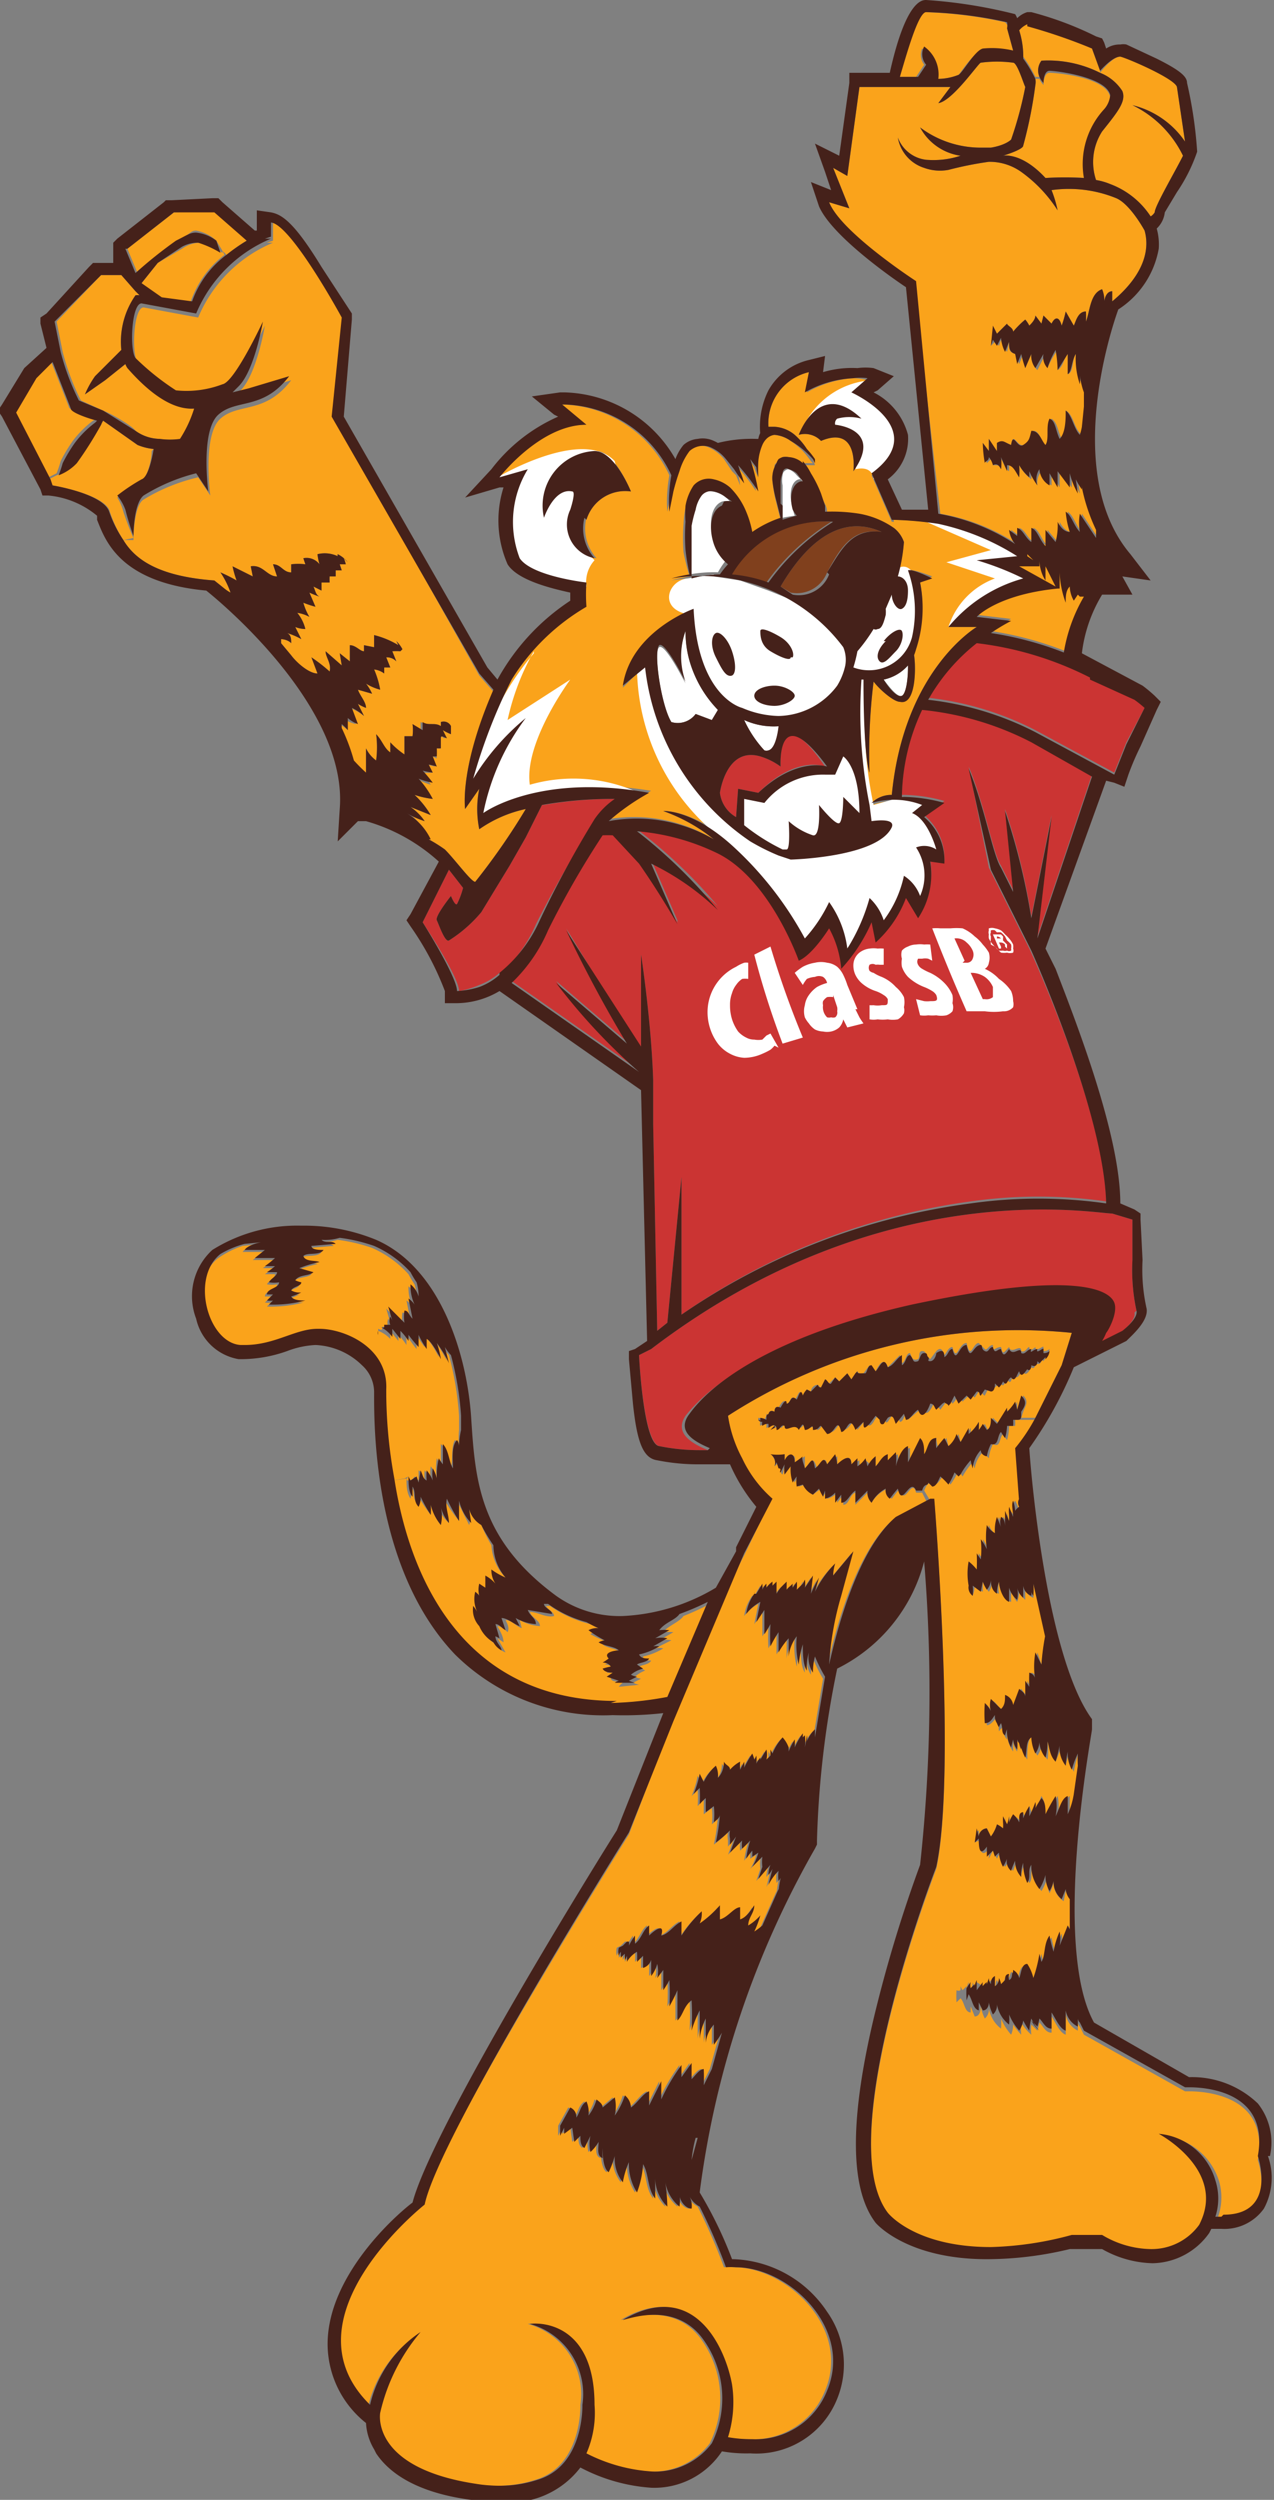
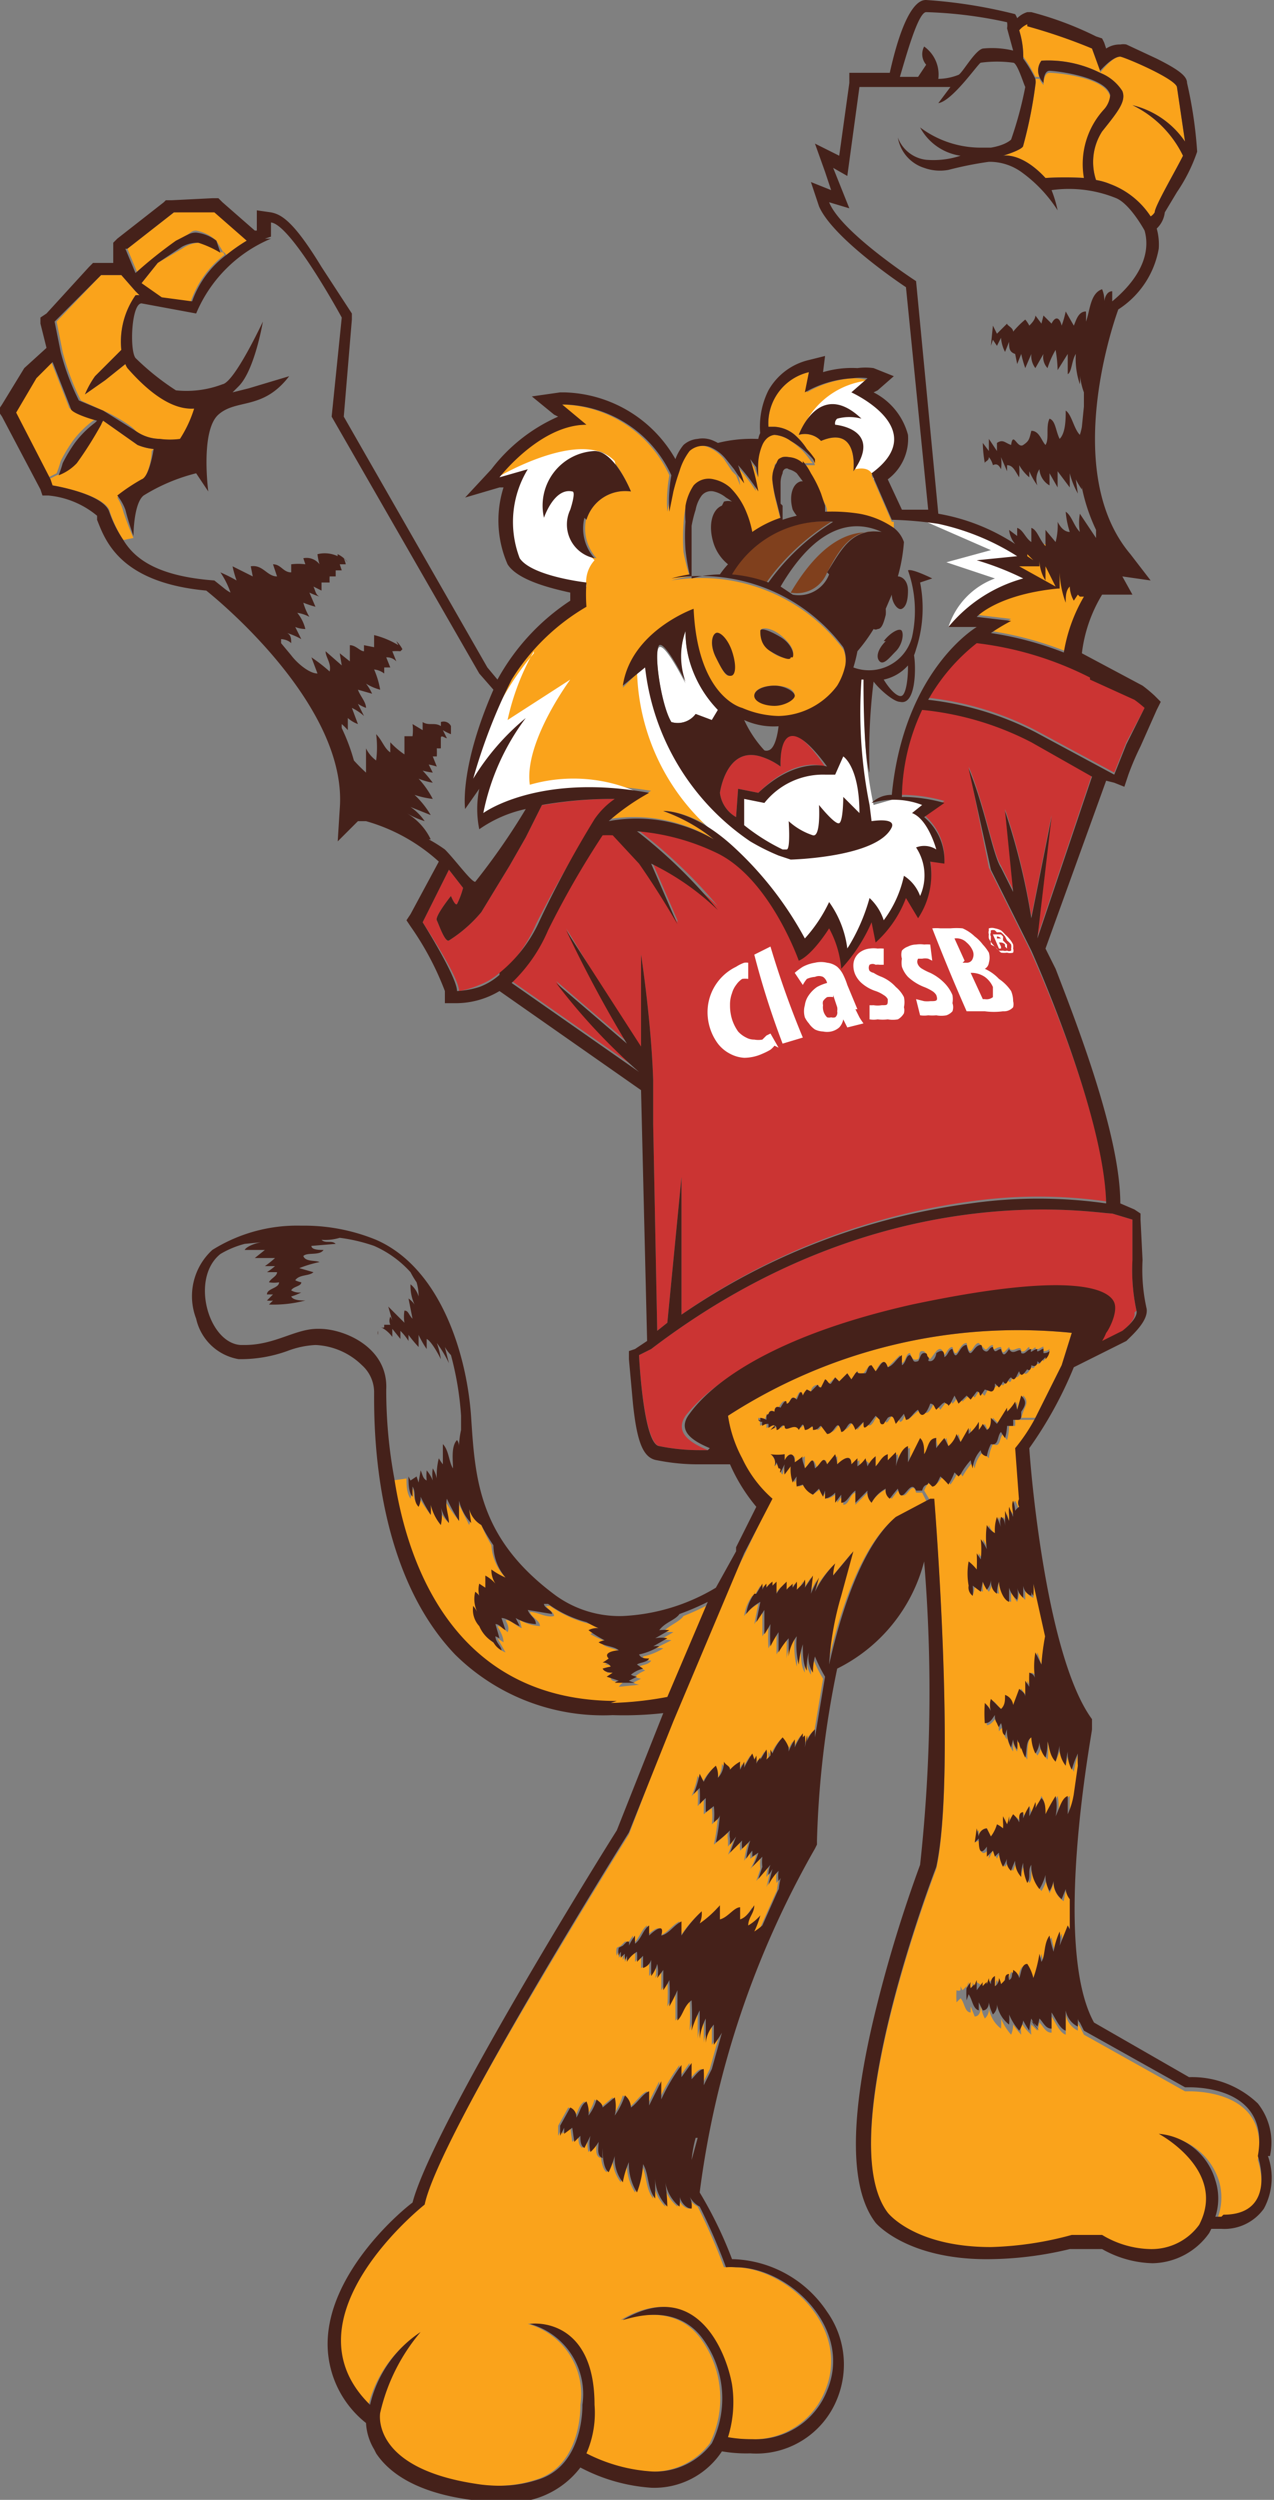
<svg xmlns="http://www.w3.org/2000/svg" viewBox="0 0 63 123.6">
  <rect x="0" y="0" width="63" height="123.6" fill="#808080" stroke="none" />
  <defs>
    <style>.cls-1{fill:#80401d}.cls-2{fill:#fff}.cls-3{fill:#faa31b}.cls-4{fill:#cb3433}.cls-5{fill:#45211a}</style>
  </defs>
  <g id="Layer_2" data-name="Layer 2">
    <g id="Artwork">
-       <path d="M43.5 26.3c-1.4-.2-2 .9-2.6 2a1.6 1.6 0 0 1-1.8 1l-.5-.3c2-3.4 3.9-3.2 5-2.7" class="cls-1" />
-       <path d="M39.7 23.7a.5.5 0 0 0-.2 0c-.4.1-.5.8-.3 1.4a2 2 0 0 0 .1.4 6.4 6.4 0 0 0-.6.1V25v-1a1.3 1.3 0 0 1 0-.5c0-.2.2-.3.3-.3a1 1 0 0 1 .4.3l.3.3M36.1 24.8a.7.7 0 0 0-.4 0c-.5.2-.7 1-.4 1.9a2.2 2.2 0 0 0 .6 1 4.3 4.3 0 0 0-.4.6h.1a6.7 6.7 0 0 0-1.5.1v-1.1l.1-1.4a6.4 6.4 0 0 1 .1-.8 1.7 1.7 0 0 1 .3-.6.6.6 0 0 1 .6-.2 1.5 1.5 0 0 1 .6.2 3.4 3.4 0 0 1 .3.3M41.7 37.5s.8.5.8 2.7l-.9-.7s0 1.1-.2 1.2-1-.8-1-.8.2 1.6-.2 1.5a3.3 3.3 0 0 1-1.2-.8s.1 1.4-.1 1.4h-.2a9.9 9.9 0 0 1-1.9-1.2v-1.3l1 .2a3.7 3.7 0 0 1 3-1.4h.5zM44.9 33c0 .6-.1 1.3-.3 1.4s-.6-.4-.9-.8a2.2 2.2 0 0 0 1.2-.7M38.5 36s-.1 1-.5 1.1a.3.3 0 0 1-.2 0 5.7 5.7 0 0 1-1-1.5 3.5 3.5 0 0 0 1.8.3" class="cls-2" />
+       <path d="M43.5 26.3c-1.4-.2-2 .9-2.6 2a1.6 1.6 0 0 1-1.8 1c2-3.4 3.9-3.2 5-2.7" class="cls-1" />
      <path d="M48.3 98a.9.9 0 0 0 0 .3.5.5 0 0 1-.2-.3c0 .1 0 .3-.2.4V98a1 1 0 0 0-.1.4 1 1 0 0 1 0-.2l-.2.2a.7.7 0 0 1-.1-.2 2.7 2.7 0 0 0 0 .2.2.2 0 0 1-.2 0 4.6 4.6 0 0 0 0 .6l.2-.2c.2.2.2.7.5.7v-.3l.2.5c.2 0 .3-.2.3-.5a2.1 2.1 0 0 0 .2.6.6.6 0 0 0 .2-.5 1.6 1.6 0 0 0 .6 1 2.6 2.6 0 0 0 0-.5 2.9 2.9 0 0 0 .5.8 1.3 1.3 0 0 0 .1-.5 3.6 3.6 0 0 0 .4.5 3 3 0 0 1 0-.6 2.3 2.3 0 0 0 .5.6 1.9 1.9 0 0 1 0-.5l.3.3a3 3 0 0 0 .1-.4c.2.2.3.5.6.5v-.8c.2.3.4.8.7.9v-1a1.1 1.1 0 0 0 .6.8v-.4a.3.3 0 0 0 .1.2l.2.4 5 2.8h.2c.6 0 4 .1 3.4 3.4 0 0 1 2.9-1.7 2.9h-.3a2.9 2.9 0 0 0 .1-1.8 3.2 3.2 0 0 0-2.8-2.3s3.4 1.8 1.9 4.5a2.9 2.9 0 0 1-2.4 1.2 4.8 4.8 0 0 1-2.4-.7H53a16.7 16.7 0 0 1-4 .6c-3.8 0-5.1-1.7-5.1-1.7-2.8-3.7 2.4-17.1 2.4-17.1 1-4.6-.1-18.2-.1-18.2h-.2l-.3-.5c.2-.5.3-.3.4-.5l.1.2c.2 0 .3-.3.5-.5a3.5 3.5 0 0 1 .3.5 3.4 3.4 0 0 0 .4-.7l.2.3a3.6 3.6 0 0 1 .5-.7 2.6 2.6 0 0 0 .1.3 1.5 1.5 0 0 1 .4-.8l.3.3a2.1 2.1 0 0 1 .2-.7c.4.2.3-.3.5-.5a2.4 2.4 0 0 0 .2.3 2.6 2.6 0 0 0 .1-.7h.3a2.3 2.3 0 0 0 0-.3h1.1a8.8 8.8 0 0 1-1 1.5l.2 2.7a.4.4 0 0 0-.1-.2.4.4 0 0 0 0 .3.6.6 0 0 0 0 .2 2 2 0 0 0-.2-.5c-.2.2 0 .6 0 .8l-.3-.4a1.8 1.8 0 0 0 0 .3 3.5 3.5 0 0 1 0 .4l-.1-.5v.8c0-.2 0-.4-.2-.6a.8.8 0 0 0 0 .6l-.2-.6a2 2 0 0 0-.1.9 1 1 0 0 1-.4-.5 4.2 4.2 0 0 0 0 1.3 2.9 2.9 0 0 0-.3-.6 4.8 4.8 0 0 1 0 1l-.2-.3a8.5 8.5 0 0 1-.1.9 2.4 2.4 0 0 0-.3-.4 3.3 3.3 0 0 0 0 1.1.5.5 0 0 0 .1.5 1.7 1.7 0 0 0 .1-.5c.1.2.2.2.4.3v-.5a1.7 1.7 0 0 0 .3.5.8.8 0 0 0 .1-.7c0 .3.1.7.4.8a1.8 1.8 0 0 1 0-.6c.1.4.2.9.6 1v-.7a1.2 1.2 0 0 0 .3.7 1.5 1.5 0 0 0 .1-.6.9.9 0 0 0 .3.5v-.6a.6.6 0 0 0 .4.5.8.8 0 0 0 0-.2.5.5 0 0 0 0 .1 3.5 3.5 0 0 0 0-.6l.7 2.7-.1-.1a11.7 11.7 0 0 0-.2 1.4l-.2-.6a4 4 0 0 0 0 1.4.4.4 0 0 0-.3-.4 7 7 0 0 0 0 .8l-.2-.4v.8l-.3-.4c-.2.2-.2.6-.4.9a.6.6 0 0 0-.3-.5l-.2.6c-.2 0-.3-.3-.5-.4a1 1 0 0 0 0 .6 1.5 1.5 0 0 0-.3-.4 6.3 6.3 0 0 0 0 1c.2 0 .4-.3.5-.4a.6.6 0 0 0 .1.4.8.8 0 0 0 0 .3.7.7 0 0 1 .2-.2c0 .1 0 .4.2.6a2.3 2.3 0 0 1 0-.4 1.6 1.6 0 0 0 .3 1V86a.9.9 0 0 0 .2.6 2.7 2.7 0 0 0 0-.5.9.9 0 0 0 .2.1 1.2 1.2 0 0 0 0 .3v-.1a2.4 2.4 0 0 0 .3.6c0-.3 0-1 .2-1.1a2 2 0 0 0 .3.9 1.1 1.1 0 0 0 .2-.8 1.3 1.3 0 0 0 .3 1 3 3 0 0 0 0-.9c.2.3.2.8.4 1a7 7 0 0 0 .3-.8 1.4 1.4 0 0 0 .2 1 4.9 4.9 0 0 1 .2-.7 1.7 1.7 0 0 0 .2 1 4.6 4.6 0 0 1 .2-.8 5.5 5.5 0 0 0 0 .5c0 .5 0 1-.2 1.5a3.8 3.8 0 0 1-.2 1v-1c-.3.2-.5.7-.6 1a2.4 2.4 0 0 0 0-1 9.5 9.5 0 0 0-.6 1c0-.3 0-.7-.2-1a5.3 5.3 0 0 0-.2.6.6.6 0 0 0 0-.2 5.7 5.7 0 0 1-.3.7v-.1a1.7 1.7 0 0 0 0-.2 1.5 1.5 0 0 0-.1-.3 2.7 2.7 0 0 0-.2.6 1.6 1.6 0 0 1-.1-.3l-.1.4a.8.8 0 0 1 0 .1 1.3 1.3 0 0 0-.3-.3 2 2 0 0 0-.2.4l-.1-.4a2 2 0 0 1 0 .4c-.2 0-.2-.3-.2-.4a2.9 2.9 0 0 0 0 .4 1.5 1.5 0 0 1-.1.2 1.3 1.3 0 0 0-.3-.2 1.8 1.8 0 0 1-.3.6l-.2-.4c-.2 0-.4.2-.4.4v-.3c-.2.1-.1.5-.2.6l.2-.1c0 .2.1 1 .5.4v.5l.2-.4.2.4a1.7 1.7 0 0 1 .1-.2 1.7 1.7 0 0 0 .3.6 3 3 0 0 0 .2-.3.6.6 0 0 0 .2.5 4.2 4.2 0 0 1 .2-.5 1.1 1.1 0 0 0 .2.8 1.8 1.8 0 0 1 .2-.7 2.3 2.3 0 0 0 .2 1c.2-.2 0-.6.2-.8a1.8 1.8 0 0 0 .4 1.2 2.6 2.6 0 0 0 .3-.7 1.5 1.5 0 0 0 .1.8 1.6 1.6 0 0 0 .2-.6 1.1 1.1 0 0 0 .5 1l.1-.5a.9.9 0 0 0 .3.4v1.6l-.2-.3c-.1.3-.1.8-.3 1a1.9 1.9 0 0 0 0-.6 4 4 0 0 0-.3 1 6.4 6.4 0 0 1-.2-.8c-.3.3-.3.9-.4 1.3l-.1-.5A7 7 0 0 1 51 98a2.1 2.1 0 0 0-.3-.8c-.3 0-.3.5-.4.7a.6.6 0 0 0-.3-.4 1.3 1.3 0 0 0-.1.3.7.7 0 0 1 0-.1l-.1.4a.6.6 0 0 1-.1-.3l-.1.3a.4.4 0 0 0-.1 0l-.1.1a1 1 0 0 0-.1-.3c-.1.1 0 .3-.2.5l-.1-.5-.2.3a.5.5 0 0 1 0-.2l-.2.2M56 5.2a5.4 5.4 0 0 1 2.5 2.5c-.4.8-1.4 2.5-1.4 2.8a.6.6 0 0 1-.2.2 4.1 4.1 0 0 0-2-1.6 3.2 3.2 0 0 0-.7-.2 2.8 2.8 0 0 1 .3-2.4c.8-1 1.2-1.5 1-2a2.3 2.3 0 0 0-1.1-.9s.6-.8 1-.8 2.7 1.1 2.8 1.5l.4 2.7A4.4 4.4 0 0 0 56 5.2" class="cls-3" />
-       <path d="M49.2 16.1l-.2 1 .2-.2.2.2.1-.3a1.8 1.8 0 0 0 .3.6l.1-.5c0 .4 0 .5.3.6l.2.5.2-.5a5.7 5.7 0 0 0 .1.7l.3-.7a1 1 0 0 0 .3.8l.4-.8a.8.8 0 0 0 .1.7 4.4 4.4 0 0 1 .5-.9 6.4 6.4 0 0 1 0 1c.3-.2.3-.6.5-.8v1c.3-.1.2-.7.4-1a3.9 3.9 0 0 0 .3 1.5 3.4 3.4 0 0 0 0-.6 3.2 3.2 0 0 0 .2 1v.7l-.2 1a3 3 0 0 1 0 .4c-.4-.3-.4-1-.8-1.2 0 .4.1 1.1-.2 1.4-.2-.4-.2-.8-.5-1-.2.4 0 1-.3 1.4-.2-.3-.3-.8-.6-.8-.2.4-.2.6-.5.7s-.5-.7-.6 0c-.2-.1-.4-.2-.7-.1v.5l-.4-.7v.6l-.3-.4a6.2 6.2 0 0 0 .2 1l.2-.2a1 1 0 0 1 .1.3c.3 0 .3 0 .4.2a2 2 0 0 0 0-.5c.1.1.2.5.4.6V23c.3 0 .3.3.5.6a4.6 4.6 0 0 0 0-.6 2.2 2.2 0 0 0 .6.7v-.4a3.5 3.5 0 0 0 .3.7.9.9 0 0 1 .2-.7 1 1 0 0 0 .5.7v-.6l.4.7v-.8l.6.8v-.7a4 4 0 0 0 .4 1l-.1-.7a3.7 3.7 0 0 0 .3.5 2 2 0 0 1 0-.2v.1a9 9 0 0 0 .7 2.1v.4l-.8-1.2a2.6 2.6 0 0 0 0 .9c-.3-.3-.4-.8-.7-1a4.3 4.3 0 0 0 .2 1c-.3 0-.5-.3-.6-.5a3.2 3.2 0 0 1-.1 1l-.5-.6v.8c-.3-.3-.4-.8-.7-.9v.7c-.3-.2-.4-.6-.7-.7v.4l-.4-.3a1.3 1.3 0 0 0 .3.7 10 10 0 0 0-3.8-1.5L45.2 14S41.6 11.5 41 10l1 .3-.8-2 .7.4.6-4.4H47l-.6.8c.7-.1 2-2 2.1-2a6 6 0 0 1 1.6 0c.2 0 .5 1 .6 1.2a18.6 18.6 0 0 1-.7 2.6c-.1.1-.4.3-1 .4h-.5a5 5 0 0 1-3-1 2.7 2.7 0 0 0 2 1.4 4.3 4.3 0 0 1-1.7.2 1.7 1.7 0 0 1-1.4-1.1 1.9 1.9 0 0 0 1.3 1.5 2.3 2.3 0 0 0 1.2.1 17.4 17.4 0 0 1 2-.4 2.7 2.7 0 0 1 1.6.5 6.9 6.9 0 0 1 1.8 1.9 6 6 0 0 0-.3-1 6.2 6.2 0 0 1 3.2.4c.7.3 1.4 1.6 1.4 1.6.2.7.2 2-1.6 3.5v-.5c-.3 0-.4.4-.4.6a1.4 1.4 0 0 0-.1-.7c-.6.2-.6 1.1-.8 1.6a4.4 4.4 0 0 0 0-.5c-.4 0-.5.5-.6.7l-.4-.7a5.3 5.3 0 0 1-.2.7c-.1-.4-.3-.5-.5-.1l-.4-.4-.1.4-.3-.4c0 .2-.2.4-.3.5a1.5 1.5 0 0 0-.2-.3 4.3 4.3 0 0 0-.6.6c0-.2-.3-.3-.3-.4l-.5.5-.2-.4" class="cls-3" />
      <path d="M56.6 35l-.9 1.7-.6 1.5-3.9-2.1a15.3 15.3 0 0 0-5.3-1.6 9.5 9.5 0 0 1 2.4-2.8 16.6 16.6 0 0 1 5.6 1.7l2.2 1.1a6.4 6.4 0 0 1 .5.4M56.1 64.9c.1.4-.7 1-.7 1l-1 .5a2.4 2.4 0 0 0 .2-.4c.1-.1.6-1 .4-1.5s-1.5-1.7-9.9.1c-7.2 1.6-10.1 4-11.2 5.4-.6.9.4 1.4 1.1 1.7h-.4a10 10 0 0 1-2-.2c-.8-.2-1-4.5-1-4.5l.6-.3C43.6 58 54.1 60 55 60l1 .3v2a9.5 9.5 0 0 0 .2 2.5" class="cls-4" />
      <path d="M55 4.7a1.2 1.2 0 0 1-.3.7 4 4 0 0 0-1 3.4 15.4 15.4 0 0 0-2 0c-1.2-1.3-2.1-1.1-2.1-1.1s1-.3 1-.5a22 22 0 0 0 .6-3 .8.8 0 0 0 0-.3h.2a1 1 0 0 0 .2.3s0-.6.3-.6 2.8.2 3 1.2" class="cls-3" />
      <path d="M54 2.4l.4 1.1v.1a5.7 5.7 0 0 0-2.9-.6.8.8 0 0 0-.1.8h-.2a6.5 6.5 0 0 0-.6-1 4.3 4.3 0 0 0-.2-1.3 1.1 1.1 0 0 1 .4-.4A27.2 27.2 0 0 1 54 2.4" class="cls-3" />
      <path d="M33.5 45.5l-1.3-3a12.8 12.8 0 0 1 3.3 2.3 24.6 24.6 0 0 0-4-3.8 11.2 11.2 0 0 1 4 1.1c2.6 1.3 4 5.3 4 5.3.7-.3 1.5-1.6 1.5-1.6a5 5 0 0 1 .6 2 8.2 8.2 0 0 0 1.5-2.3l.2 1a5.6 5.6 0 0 0 1.5-2.2l.6 1a3.9 3.9 0 0 0 .6-2.8l.7.1a2.8 2.8 0 0 0-1-2.3l1-.7a7.8 7.8 0 0 0-2.1-.3 10.4 10.4 0 0 1 1-4.3 14.9 14.9 0 0 1 5.4 1.6l3 1.7-2.7 8 .7-6-1 5a32.8 32.8 0 0 0-1.3-5.3l.4 4-.6-1.2c-.4-.6-.8-3-1.6-4.9l1 5 2 4s3.7 8 3.8 12.5a23.8 23.8 0 0 0-6.7 0A32.7 32.7 0 0 0 33.7 65v-6.8l-.7 7.2-.5.4-.2-10.2v-2.2c-.1-3-.6-6.2-.6-6.2V52L28 45.9a63 63 0 0 0 3 5.6l-3.5-3a29.6 29.6 0 0 0 4.1 4.4l-6.3-4.4a7.8 7.8 0 0 0 1.8-2.6 44.4 44.4 0 0 1 2.6-4.7 5.6 5.6 0 0 1 .6 0l1.3 1.4a41 41 0 0 1 1.9 3" class="cls-4" />
      <path d="M53.5 29.4h.2a8 8 0 0 0-1 2.8 16.7 16.7 0 0 0-3.7-1 10.4 10.4 0 0 1 1-.6l-1.7-.2s1-1.1 4-1.4h.1v-.8a4.8 4.8 0 0 0 .3 1.5c0-.3 0-.6.2-.8a1.5 1.5 0 0 0 .2.7l.2-.3.1.1M20.7 115.4a5.9 5.9 0 0 0-2.5 3.6c-4.4-4.4 2.7-10 2.7-10 .8-3.3 10.2-18.3 10.2-18.3l2.1-5.5c.7-1.9 3-7.2 3.6-8.3l1.3-2.7a6.1 6.1 0 0 1-1.4-2A6.5 6.5 0 0 1 36 70a26.4 26.4 0 0 1 17-4.1l-.5 1.6-1.3 2.6h-.7l.1-.3c.1-.3.3-.5 0-.8l-.3.7v-.4a2.3 2.3 0 0 1-.4.6l-.1-.2-.4.7-.3-.3c-.1.2 0 .6-.2.7l-.2-.4a2 2 0 0 1-.3.3 3.4 3.4 0 0 0 0-.4 2.1 2.1 0 0 1-.4.6v-.3l-.5.7-.1-.4a1.3 1.3 0 0 1-.5.6l-.1-.4a5.6 5.6 0 0 0-.4.5 2 2 0 0 1-.1-.5c-.3 0-.3.6-.6.8l-.1-.7-.6 1v-.6c-.3 0-.5.5-.6.8a2.7 2.7 0 0 0 0-.5l-.5.3v-.3l-.6.6V72a1.4 1.4 0 0 0-.3.5c0-.2-.1-.2-.2-.3a1.4 1.4 0 0 1-.3.3v-.3l-.4.2c0-.6-.4-.2-.7 0a2.2 2.2 0 0 0 0-.4l-.5.4c-.1-.5-.3 0-.5.2-.2-.7-.3-.3-.6 0V72a3.5 3.5 0 0 1-.5.3c.1-.5-.3-.4-.5 0v-.4a2.5 2.5 0 0 1-.6.1.5.5 0 0 1 .1.5 1.7 1.7 0 0 0 .2-.2v.3c.3 0 0 .2.2.3l.1-.4a1.7 1.7 0 0 0 0 .4l.3-.4a2 2 0 0 0 .2.8 1.9 1.9 0 0 1 .1-.2 1.5 1.5 0 0 0 .1.4l.3-.1a1 1 0 0 0 .4.5l.4-.3a2.7 2.7 0 0 0 .1.4 3 3 0 0 1 .2-.3v.4a1 1 0 0 0 .5-.3v.5l.3-.4v.5c.3 0 .3-.5.6-.6v.6l.7-.7a.7.7 0 0 0 .1.6 1.7 1.7 0 0 1 .8-.7.5.5 0 0 0 .2.5 6.5 6.5 0 0 1 .4-.5c.2 1 .6-.6.8.2h.3l.3.6-1.7.7c-2 1.7-3 6-3.3 7.3a15.2 15.2 0 0 1 .6-3.4l.6-2.2-1 1.2a2.2 2.2 0 0 1 .1-.6 5.3 5.3 0 0 0-1 1.4l.2-.7a6.5 6.5 0 0 0-.4.8l.1-.9-.4.6a1 1 0 0 0 0-.4l-.1.2-.3.3a1.7 1.7 0 0 0 0-.4l-.2.3a1 1 0 0 1 0-.2l-.1.1a1 1 0 0 0-.2.2v-.4l-.3.3a2.2 2.2 0 0 0-.2.3v-.6l-.2.2v-.2a1.2 1.2 0 0 0-.3.3v-.2a.8.8 0 0 0-.2.3 1.8 1.8 0 0 0 0-.3l-.3.5h-.1v-.1a.2.2 0 0 0 0 .1 2.2 2.2 0 0 0-.4 1 2.2 2.2 0 0 1 .7-.6l-.2 1 .4-.6v1.2a6.3 6.3 0 0 0 .3-.5 9.4 9.4 0 0 0 0 1.1 5.9 5.9 0 0 1 .4-.7v1a3.7 3.7 0 0 1 .5-.7v.9a2 2 0 0 1 .4-1 4.1 4.1 0 0 0 .1 1.4 4.5 4.5 0 0 1 .2-1c0 .4 0 1 .2 1.3a2.5 2.5 0 0 1 .1-.9 1.4 1.4 0 0 0 .2 1 3.1 3.1 0 0 1 .1-.8 7.6 7.6 0 0 0 .5 1l-.5 3v-.4a1.7 1.7 0 0 0-.4.6.7.7 0 0 0 0-.3 5 5 0 0 1-.1.6 2 2 0 0 0 0-.6.8.8 0 0 0-.1.1v-.2a3.3 3.3 0 0 0-.4.7 3.4 3.4 0 0 0 0-.4 3.5 3.5 0 0 0-.3.6v-.4.2a1.5 1.5 0 0 0-.3-.5 2.6 2.6 0 0 0-.5.8l-.1-.2v.3l-.2.2a1.1 1.1 0 0 0 0-.5l-.3.5v-.4.3a1.2 1.2 0 0 0-.2.3 1.4 1.4 0 0 0 0-.4 1.5 1.5 0 0 1-.1.2 1.6 1.6 0 0 0-.1-.3 5.5 5.5 0 0 0-.4.7 2 2 0 0 0 0-.3l-.2.4a2.3 2.3 0 0 1 0-.4 1.7 1.7 0 0 0-.5.4c0-.2-.2-.2-.3-.4 0 .3-.1.6-.3.8a1.1 1.1 0 0 0-.1-.6 2.4 2.4 0 0 0-.6.8l-.2-.4a5.3 5.3 0 0 1-.3 1l.3-.3a6 6 0 0 1 0 .8 3.5 3.5 0 0 1 .3-.3v.7l.4-.3a3.6 3.6 0 0 1 0 .8c.1-.1.3-.2.3-.4a9.9 9.9 0 0 1-.2 1.4 6.3 6.3 0 0 0 .7-.6.9.9 0 0 0 0 .4 1.2 1.2 0 0 0 0-.2v.5a4 4 0 0 0 .3-.4l-.3.8.6-.6a1.4 1.4 0 0 0 0 .4 6.8 6.8 0 0 0 .4-.4 4.9 4.9 0 0 0-.2.9 4.5 4.5 0 0 1 .3-.4 2.2 2.2 0 0 1 0 .3l.3-.2a2.4 2.4 0 0 1-.3.7l.5-.5a1.9 1.9 0 0 0 0 .5l-.2.6.6-.7a1.3 1.3 0 0 0-.1.5 1.4 1.4 0 0 0 .2-.3l-.2.8a2.6 2.6 0 0 1 .5-.7 1.8 1.8 0 0 0 0 .5.8.8 0 0 0 .2-.5 5 5 0 0 0-.2 1v-.1l-.8 1.8a3.5 3.5 0 0 1-.4.3 5 5 0 0 0 .3-.8 2.4 2.4 0 0 1-.6.5c0-.4.3-.6.3-1-.2.3-.4.6-.7.7v-.6c-.3 0-.6.5-1 .6v-.7a5.4 5.4 0 0 1-1 .9 1.2 1.2 0 0 0 .1-.6 6.2 6.2 0 0 0-1 1.2V95c-.4.2-.6.6-1 .7.2-.7-.4-.2-.6 0v-.5c-.3.2-.4.7-.7.9v-.4a3.1 3.1 0 0 0-.3.5.5.5 0 0 0 0-.2.5.5 0 0 0-.1 0l-.2.2c-.1 0 0 0 0 0l-.2.1a.8.8 0 0 0 0 .4.6.6 0 0 1 .1-.2v.3a1.1 1.1 0 0 1 .2-.2 2.2 2.2 0 0 0 0 .3.7.7 0 0 0 .1-.2 2 2 0 0 1 0 .3 1.4 1.4 0 0 1 .5-.5 3.3 3.3 0 0 1 0 .5l.3-.3v.6a.6.6 0 0 0 .4-.4v.8a1.6 1.6 0 0 0 .3-.6 1.5 1.5 0 0 1 0 .7l.3-.4v1a3.8 3.8 0 0 0 .3-.5 10 10 0 0 1 0 1.3 7.7 7.7 0 0 0 .4-.8v1.5c.3-.3.3-.7.7-1a13.5 13.5 0 0 1 0 1.5 5.7 5.7 0 0 1 .4-1v1.4a3 3 0 0 1 .3-1v1.2a1.6 1.6 0 0 1 .4-.9v1a6.3 6.3 0 0 0 .4-.6l-.5 1.8-.4.8a8.1 8.1 0 0 0 0-.8c-.2 0-.4.3-.6.5v-.8l-.5.7v-.6a9.6 9.6 0 0 0-1 1.7v-.9l-.6 1.2v-.7c-.3.1-.6.6-.9.8a.8.8 0 0 0-.3-.6 3.7 3.7 0 0 1-.5 1 2 2 0 0 0 0-.9l-.6.5c0-.2-.2-.3-.3-.4a2.3 2.3 0 0 1-.4.8 1.3 1.3 0 0 0-.1-.7c-.3.2-.3.5-.5.8a.5.5 0 0 0-.3-.5l-.5.9v-.3.8l.2-.4v.3l.4-.3.1.7.3-.3c0 .2 0 .5.2.6l.3-.6a1.6 1.6 0 0 0 0 .8 2 2 0 0 0 .4-.5c0 .3-.1.7.2.8a4.4 4.4 0 0 1 0-.5c0 .2 0 1 .3 1.2a4.9 4.9 0 0 0 .3-.8 1.9 1.9 0 0 0 .4 1.3 4.3 4.3 0 0 1 .3-1 2.6 2.6 0 0 0 .4 1.5 4.7 4.7 0 0 0 .3-1.4c.3.5.2 1.2.6 1.7v-1a2 2 0 0 0 .6 1.4 9.4 9.4 0 0 0-.1-1.2 2 2 0 0 0 .7 1.2 2 2 0 0 0 0-.6c0 .3.3.7.6.7a1 1 0 0 0-.1-.6 1.2 1.2 0 0 0 .5.5 28.4 28.4 0 0 1 1.3 3 3.1 3.1 0 0 1 .5 0c2.6 0 5.8 3 4.5 6.1a3.8 3.8 0 0 1-3.7 2.4 6.6 6.6 0 0 1-1.2-.1 5.8 5.8 0 0 0 .2-2.6c-.3-1.7-1.8-5.3-5.4-3.2.2 0 2.6-1 4 1a5 5 0 0 1 .4 5.1 3.5 3.5 0 0 1-2.9 1.4 8.2 8.2 0 0 1-3.3-.9 5 5 0 0 0 .4-2.4c0-3.9-2.5-4.1-3.2-4a3.6 3.6 0 0 1 2.6 4s.1 3-2.2 3.7a6 6 0 0 1-1.8.3 7.2 7.2 0 0 1-1.3-.1c-5.2-.8-4.7-3.5-4.7-3.5a9.4 9.4 0 0 1 2-4m31-48.2a.6.6 0 0 0 .2-.4.4.4 0 0 1-.3.1v-.2c0-.1-.4.3-.4 0 0 0-.3.3-.3 0-.1 0-.2.3-.4.2 0-.4-.5.2-.6-.2-.3.3-.3.4-.4 0-.3 0-.4.3-.4-.1-.2 0-.3.3-.4.2l-.3-.3c-.3 0-.4.9-.6 0-.4 0-.5 1-.7.2-.2 0-.3.3-.4.4-.1-.3-.2-.4-.4-.2l-.3.4-.2-.2s0-.2-.2-.2-.1.3-.2.4c-.3.1-.3-.1-.4-.3-.2 0-.2.4-.4.5l-.1-.4-.6.6c-.2-.6-.5 0-.6.2-.2 0-.2-.2-.3-.3l-.3.4c-.2 0 0 .1-.2 0s0-.2-.2 0l-.2.3-.2-.3-.4.4-.2-.2-.3.3-.2-.2-.2.4c-.1 0-.1-.2-.3-.1s-.2.3-.2.3l-.2-.1a.9.9 0 0 0-.2.3c-.2-.4-.2 0-.4.2-.2-.3-.2.2-.4.2-.1-.3-.3 0-.4.2-.1-.1-.2 0-.2.2-.2-.1-.3 0-.3.2s0 0-.1-.1a.3.3 0 0 0 0 .1l-.1.2a.8.8 0 0 0-.3-.1v.1c0 .1 0 0 0 0a.2.2 0 0 0 .1.1.3.3 0 0 0 0 .2.4.4 0 0 1 .3-.1 1 1 0 0 1 0 .2c.1 0 .4-.3.4 0 .1 0 .3-.3.3 0 .1 0 .2-.3.4-.2 0 .4.5-.2.6.2.3-.3.3-.4.4 0 .2 0 .4-.3.4.1.2 0 .2-.3.4-.3s.1.3.3.4c.3 0 .5-.9.6-.1.4 0 .5-.9.7 0l.4-.5c.1.3.2.4.4.1 0 0 .2-.4.3-.3l.2.2c.2 0 0 .2.2.1l.2-.3c.3-.1.3.1.4.3.2 0 .2-.4.4-.5v.4l.7-.6c.2.6.5 0 .6-.3l.3.4.3-.4c.2 0 0-.1.2 0s0 .2.2 0l.2-.3.2.3.4-.4.2.2.2-.3c.1-.1.2.2.3.2l.2-.4c.2 0 .1.2.2.1l.3-.3.2.1a.9.9 0 0 0 .2-.3c.2.3.2 0 .3-.2.3.3.3-.2.5-.2.1.3.3 0 .4-.2.1.1.2 0 .2-.2.2.1.3 0 .3-.2a1 1 0 0 1 .1.1l.2-.3h.1v.1" class="cls-3" />
-       <path d="M50.4 27.6l-2 .2a14.4 14.4 0 0 1 2.3.9 7.3 7.3 0 0 0-3.8 2.3h1.4s-3.6 2.1-4.2 8.3a1.4 1.4 0 0 0-1 .4H43a23.2 23.2 0 0 1-.4-6.1h.1c0 4 .3 4.6.3 4.6a28.6 28.6 0 0 1 .2-4.5c.3.4 1 1 1.3 1 .8.1.8-1.7.7-2.4a2.8 2.8 0 0 0 .1-.3 6.5 6.5 0 0 0 .2-3.2l.6-.3s-1-.4-1.2-.3a6 6 0 0 1 .2 3.2 2.2 2.2 0 0 1-2.9 1.6 7.2 7.2 0 0 0 .2-.9 8.3 8.3 0 0 0 .8-1 .2.2 0 0 0 .2 0c.2 0 .3-.3.4-.8a1.8 1.8 0 0 0 0-.2l.3-.8c0 .5.3.8.5.8s.3-.4.3-1-.3-.7-.5-.7a8.5 8.5 0 0 0 .3-1.6 1.5 1.5 0 0 0-.5-.7v-.4a18.3 18.3 0 0 1 2.3.2 12 12 0 0 1 3.9 1.6m-6.1 4.7c.3-.4.4-.8.3-1s-.6.1-.9.5-.4.8-.2 1 .5-.2.8-.5M49.8 1.4l.3 1.1a4.5 4.5 0 0 0-1.5 0c-.4 0-1.1 1.1-1.2 1.2a2.8 2.8 0 0 1-1.1.2 1.7 1.7 0 0 0-.7-1.5.8.8 0 0 0 .1.8l-.4.6h-.8c.2-1 .8-3.2 1.2-3.2a21.2 21.2 0 0 1 4 .5.9.9 0 0 1 .2.3M45.1 40.3c.8.2 1.2 1.7 1.2 1.7a1.1 1.1 0 0 0-1-.1 2.5 2.5 0 0 1 .2 2.4 2 2 0 0 0-.8-1 5.6 5.6 0 0 1-1 2.2 2.6 2.6 0 0 0-.7-1.1 9.4 9.4 0 0 1-1.1 2.5 5 5 0 0 0-.9-2.3 7.3 7.3 0 0 1-1.2 1.8 17.3 17.3 0 0 0-3.6-4.6l.9-.2a10.9 10.9 0 0 0 1.4.7l.6.2s4.3-.1 5-1.6c.2-.5-1-.3-1-.3l-.1-.8h.1a3.9 3.9 0 0 1 2.5 0z" class="cls-3" />
      <path d="M44.2 25.8v.4a4.3 4.3 0 0 0-1.7-.7 8.7 8.7 0 0 0-1.6-.2c0-.3-.2-.5-.3-.8a5.8 5.8 0 0 0-.5-1 2.9 2.9 0 0 0-.4-.5h.6l-.1-.3a3.7 3.7 0 0 0-.3-.5 3.3 3.3 0 0 0-.6-.7 1.7 1.7 0 0 0-1.1-.4H38a2.6 2.6 0 0 1 2-2.7l-.1 1a5.3 5.3 0 0 1 2.3-.7 2.5 2.5 0 0 1 .7.1l-.8.7s4 1.7 1 4l1 2.3zm-2-2.5c1.5-2.1-.9-2.3-.9-2.3a.3.3 0 0 1 .1-.3 2.3 2.3 0 0 1 1.2 0c-2.1-2-3.1.8-3.1.8a1.1 1.1 0 0 1 1.1.3c1.9-.8 1.6 1.5 1.6 1.5" class="cls-3" />
      <path d="M37.4 24.4a11.3 11.3 0 0 0-.3-1.6l.2.3a2.7 2.7 0 0 0 .2.5 6 6 0 0 1 0-.8 2.7 2.7 0 0 1 .1-.8 1 1 0 0 1 .2-.3.7.7 0 0 1 .4-.2 1.6 1.6 0 0 1 .9.3 4.6 4.6 0 0 1 .6.5 5.3 5.3 0 0 1 .4.5l.1.1h-.6a1.1 1.1 0 0 0-.6-.3.8.8 0 0 0-.3 0 .8.8 0 0 0-.2.2.6.6 0 0 0-.2.2.7.7 0 0 0 0 .1 1.4 1.4 0 0 0-.1.7 6.6 6.6 0 0 0 .2 1.1l.2.8a5.5 5.5 0 0 0-1.4.7v-.1a4.9 4.9 0 0 0-.3-.9 3.4 3.4 0 0 0-.8-1.1 1.8 1.8 0 0 0-.8-.4 1 1 0 0 0-1 .3 2 2 0 0 0-.4.9 5 5 0 0 0-.1.8 9.5 9.5 0 0 0 0 1.4 12 12 0 0 0 .3 1.2 6.7 6.7 0 0 0-.9.2 8.8 8.8 0 0 1 8.5 3.4 1.6 1.6 0 0 1 .1.9 3.2 3.2 0 0 1-.4 1 3.7 3.7 0 0 1-2.9 1.5 4.8 4.8 0 0 1-1.8-.3s-2.3-.6-2.5-5c0 0-3 1.2-3.4 3.8l1-1a12 12 0 0 0 5.3 8.5l-.9.2c-2-1.7-3.4-1.6-3.4-1.6a8.5 8.5 0 0 1 2.5 1.4 7.6 7.6 0 0 0-5.2-1 11.3 11.3 0 0 1 2.1-1.4c-5.5-.9-8.2 1-8.2 1a11.6 11.6 0 0 1 2-4.6 11.9 11.9 0 0 0-2.6 3 27.6 27.6 0 0 1 1.9-4.9 10.7 10.7 0 0 1 3.6-3.6 8.2 8.2 0 0 1 0-1.2s-2.7-.3-3.3-1.2a5 5 0 0 1 .4-4.4l-1.4.4s2-2.6 4.3-2.6l-1.2-1h.1a6 6 0 0 1 5.3 3.5 6.5 6.5 0 0 0-.1.8 6.1 6.1 0 0 0 0 1l.2-1a10.4 10.4 0 0 1 .3-1 3.2 3.2 0 0 1 .5-1 1 1 0 0 1 1-.2 2 2 0 0 1 .8.6l.4.6.2.2.2.5a4.4 4.4 0 0 0-.1-.6l-.1-.4a10.4 10.4 0 0 1 1 1.3m1.8 8.1c.1-.2-.1-.6-.6-1s-1-.4-1-.2 0 .6.5 1 1 .4 1 .2m.2 2c0-.3-.4-.5-1-.5s-1 .2-1 .5.5.4 1 .4 1-.2 1-.4m-3.2-1c.3-.1.3-.6 0-1.2s-.5-1-.7-.9-.3.6 0 1.2.5 1 .7.9M29 25.7a2 2 0 0 1 2.2-1.4s-.8-2-1.7-2a2.7 2.7 0 0 0-2.6 3.3s.5-1.5 1.5-1.3c.2 0-.2.9-.2.9a1.7 1.7 0 0 0 1.3 2.4 2.2 2.2 0 0 1-.5-2" class="cls-3" />
      <path d="M36.1 28.4a5.3 5.3 0 0 1 5-2.6 11.3 11.3 0 0 0-3.2 3 7 7 0 0 0-1.8-.4" class="cls-1" />
      <path d="M40.8 37.9s-1.4-.6-3.3 1.3l-1-.2-.1 1.4a1.6 1.6 0 0 1-.8-1.2s.3-2.3 2-1.8a3.3 3.3 0 0 1 1 .5s-.2-3.5 2.2 0" class="cls-4" />
      <path d="M35.5 35.1l-.3.5-.8-.3a1.1 1.1 0 0 1-1.2.4c-.5-.8-.9-3.5-.6-3.7s1.3 1.8 1.3 1.8a3.7 3.7 0 0 1 0-2.6 5.2 5.2 0 0 0 .3 1.8 5.8 5.8 0 0 0 1.3 2.1" class="cls-2" />
      <path d="M35.1 79.2l-2 4.7a17 17 0 0 1-2.7.3c-7.8 0-10.3-6.4-11-11l.7-.1c0 .3 0 .7.2 1l.1-.5c.1.2 0 .6.3.8a1 1 0 0 0 0-.4 7.3 7.3 0 0 0 .6.9 4.9 4.9 0 0 0 0-.5 2.5 2.5 0 0 0 .5 1 2 2 0 0 0-.1-.8 1.9 1.9 0 0 0 .5.7l-.2-1.1a8.7 8.7 0 0 0 .7 1c0-.3-.2-.6-.1-1l.6 1.2c.1-.3 0-.6 0-.8a1.3 1.3 0 0 0 .6.8 8.4 8.4 0 0 0 .5 1 2.5 2.5 0 0 0 .8 1.7 3.6 3.6 0 0 1-.7-.4 1.2 1.2 0 0 0 .3.8 1.8 1.8 0 0 0-.5-.4v.5l-.4-.2a1.2 1.2 0 0 0 .1.6.9.9 0 0 0-.3-.2 1.5 1.5 0 0 0 .2 1 1.8 1.8 0 0 0-.2-.2 1.2 1.2 0 0 0 .3.9 1.7 1.7 0 0 0 .6.8 1 1 0 0 0 .5.4l-.4-.7.3.2c0-.3-.2-.6-.3-.8.2 0 .4.2.5.3.1-.2 0-.4-.1-.6.3 0 .5.3.8.4l-.1-.4a2.3 2.3 0 0 0 1 .3c0-.3-.4-.4-.5-.7.4 0 .8.3 1.2.2 0-.2-.3-.3-.4-.5h.2a5.7 5.7 0 0 0 2 .9 5 5 0 0 0 .6.3.9.9 0 0 0-.6.2 5.4 5.4 0 0 0 .9.4 1 1 0 0 0-.3.1c.2.2.8.2 1 .5-.2 0-.8 0-.5.3a3 3 0 0 1-.4.2c.1 0 .3 0 .4.2a3.6 3.6 0 0 0-.3.2h.5c0 .2-.2.2-.3.3.1.2.4.1.6.2a.7.7 0 0 0-.2.2l1-.1a1.8 1.8 0 0 1-.3-.1l.4-.2a.8.8 0 0 1-.3-.1 1.5 1.5 0 0 1 .5-.3l-.3-.2c.2-.1.5-.1.6-.3-.1 0-.4 0-.4-.2a3.1 3.1 0 0 0 1-.4.9.9 0 0 0-.4 0l.8-.4a1.5 1.5 0 0 0-.6 0l.7-.4a2.3 2.3 0 0 0-.5 0c.2-.3.8-.5 1-.8a12.4 12.4 0 0 0 1.3-.6" class="cls-3" />
      <path d="M26.9 39.8a20 20 0 0 1 3.6-.3 3.9 3.9 0 0 0-1 1 51.4 51.4 0 0 0-3 5.2 7 7 0 0 1-1.7 2.4h-.1a3.2 3.2 0 0 1-1 .6 4.4 4.4 0 0 1-1 .3c0-.7-1.8-3.4-1.8-3.4l1.3-2.6.7.9a4.1 4.1 0 0 1-.3.8c-.1.1-.3-.4-.3-.4s-.8 1-.7 1.2.4 1.1.6 1a6.8 6.8 0 0 0 1.6-1.4l1.4-2.3.8-1.4.8-1.6" class="cls-4" />
-       <path d="M23.7 33.4l.7.8C22.7 38 23 40 23 40l.7-1a5 5 0 0 0 0 2 6.3 6.3 0 0 1 2.3-1 33 33 0 0 1-2.5 3.6c-.2 0-1-1.1-1.5-1.6a7.4 7.4 0 0 0-.8-.5 3 3 0 0 0-1-1.3 4.3 4.3 0 0 0 .8.4 2.6 2.6 0 0 0-.7-.7l1 .4a4.5 4.5 0 0 0-.8-1 4.4 4.4 0 0 0 .9.2 4.7 4.7 0 0 0-.8-1 3.4 3.4 0 0 0 .7.3 7.2 7.2 0 0 0-.4-.6 3.5 3.5 0 0 0 .5 0l-.3-.4a3.4 3.4 0 0 1 .4.1l-.1-.5.2.1a4.3 4.3 0 0 0-.1-.5 2.6 2.6 0 0 0 .3 0v-.5c0-.2.1 0 .2 0l-.1-.4a2.4 2.4 0 0 0 .4.2v-.4a.4.4 0 0 0-.5-.2 1.6 1.6 0 0 1 0 .2c-.3-.2-.6 0-1-.2v.4l-.4-.3a2.4 2.4 0 0 1 0 .6H20v1a4 4 0 0 1-.7-.7v.5c-.3-.2-.5-.6-.7-.9a5 5 0 0 1 0 1.3 1.6 1.6 0 0 1-.5-.6v1.3a8.7 8.7 0 0 1-.7-.7 9.6 9.6 0 0 0-.6-1.6 1.7 1.7 0 0 1 0-.2 3.4 3.4 0 0 1 .4.3l-.1-.5a1.5 1.5 0 0 0 .5.2l-.3-.8a2.5 2.5 0 0 1 .7.4l-.3-.6a2 2 0 0 0 .4.2c0-.3-.3-.6-.4-.9l.7.2a2.4 2.4 0 0 0-.3-.5 2.5 2.5 0 0 0 .7.3 4.4 4.4 0 0 0-.3-1 1 1 0 0 1 .5.2V33h.3l-.2-.5c.1 0 .3 0 .5.2l-.2-.5a2.5 2.5 0 0 1 .4 0l.1-.1a1.5 1.5 0 0 0-.3-.4l.1.2a4.3 4.3 0 0 0-1.2-.5v.6l-.5-.1v.3c-.2 0-.4-.3-.7-.3v.8l-.5-.4.1.6-.8-.7c0 .3.3.6.2 1a8.2 8.2 0 0 0-.9-.7l.3.8c-.4 0-1-.5-1.3-.9l-.5-.6v-.2s.3 0 .5.2c0-.2 0-.4-.2-.5a3.5 3.5 0 0 1 .7.3l-.3-.6a1.4 1.4 0 0 0 .5.1 2 2 0 0 0-.4-.8 1.8 1.8 0 0 1 .6.2 2.8 2.8 0 0 1-.3-.7 5.5 5.5 0 0 0 .6.2l-.3-.7a5 5 0 0 0 .5.2c-.2-.1-.2-.3-.3-.5l.4.2v-.4h.4a2.5 2.5 0 0 1 0-.3h.3v-.3h.3l-.1-.3h.3a1.8 1.8 0 0 0-.1-.3l.2.2a1.5 1.5 0 0 0-.5-.4.2.2 0 0 0 0 .1 1.5 1.5 0 0 0-1-.1 2.6 2.6 0 0 0 .1.5.8.8 0 0 0-.8-.3l.1.3a2.8 2.8 0 0 0-.7 0v.4c-.4 0-.5-.4-.9-.4l.2.6c-.5 0-.7-.6-1.3-.5l.1.5-1-.5a5 5 0 0 0 .2.7 7.8 7.8 0 0 0-.8-.4 4.3 4.3 0 0 1 .5 1 1.8 1.8 0 0 1-.3-.2l-.5-.4c-2.7-.2-3.9-1-4.5-2h.5s0-1.7.5-2a9.1 9.1 0 0 1 2.7-1.1l.6.9s-.4-3 .5-3.8 2.2-.2 3.5-1.9l-2 .6-.8.2.3-.3c.8-.8 1.2-3.2 1.2-3.2s-1.4 3-2 3.1a5 5 0 0 1-2.3.3 12.6 12.6 0 0 1-2-1.6c-.3-.4-.2-2.7.3-2.7l2.7.5a6.9 6.9 0 0 1 3.7-3.7h-.3l.3-.1V11c1 .1 3.5 4.7 3.5 4.7l-.5 4.9zM22.7 70v.7a4 4 0 0 0 0 .8.5.5 0 0 0-.2-.3c-.2.3-.1 1-.2 1.4-.2-.4-.2-1-.5-1.2v1a2 2 0 0 1-.2-.3 3.4 3.4 0 0 0 0 1 1.6 1.6 0 0 0-.3-.6 2 2 0 0 0 0 .6 1.8 1.8 0 0 0-.3-.4 2.4 2.4 0 0 0 0 .5c-.1-.2-.1-.4-.3-.5v.5l-.2-.2s-.1.2-.3.2 0-.2 0-.2l-.2.1-.6.1a23.9 23.9 0 0 1-.3-4.4c0-2-2.2-2.9-3.4-3h-.1c-1.1 0-2.1.8-3.6.8h-.2c-1.6 0-2.5-3.3-1-4.4a4.6 4.6 0 0 1 1.2-.6l1-.1c-.3 0-.9.2-1 .4h1l-.5.4h1a4.7 4.7 0 0 1-.5.4h.5a3.7 3.7 0 0 1-.4.3h.5c0 .2-.3.3-.4.5a1.5 1.5 0 0 0 .5 0c0 .3-.6.3-.6.6h.3l-.3.3a1 1 0 0 0 .3 0l-.2.2a6.2 6.2 0 0 0 1.8-.2c-.2 0-.6 0-.7-.2a2.6 2.6 0 0 0 .5-.2.8.8 0 0 1-.5-.1c.1-.2.5-.2.5-.4a1.2 1.2 0 0 1-.3-.1c.2-.3.7-.2.9-.4l-.7-.2a5.9 5.9 0 0 1 1-.3c-.2-.1-.7 0-.8-.3.2-.2.8 0 1-.3-.2 0-.6 0-.6-.2l1.2-.1c-.2-.2-.5 0-.7-.2a2.5 2.5 0 0 0 .9-.1 8.4 8.4 0 0 1 1.7.4 5.3 5.3 0 0 1 1.8 1.3 4.8 4.8 0 0 0 .3.5 2.4 2.4 0 0 1 .1.7 1.2 1.2 0 0 0-.4-.6 2.2 2.2 0 0 0 .2 1 1.2 1.2 0 0 0-.3-.3l.2 1c-.2-.2-.2-.4-.4-.4a1.9 1.9 0 0 0 0 .6l-.8-.8.2.7a1 1 0 0 0-.1-.2.5.5 0 0 0 0 .4h-.3v.1c0 .1-.2 0-.2 0v.1a1.6 1.6 0 0 1 .6.4v-.4l.4.5V66a2.9 2.9 0 0 1 .4.5V66a6.7 6.7 0 0 0 .5.7V66a4.7 4.7 0 0 0 .4.6v-.5c.2.1.5.6.7 1a3.8 3.8 0 0 0-.2-.8 6 6 0 0 1 .6 1l-.2-.7a2 2 0 0 0 .3.4 15.3 15.3 0 0 1 .5 3" class="cls-3" />
      <path d="M10.7 10.4l1.5 1.5a9 9 0 0 0-1 .7l-.2-.2-.3-.5a2 2 0 0 0-1-.5c-.3 0-.3.2-.9.5a22.3 22.3 0 0 0-2 1.6l-.5-1.2 2.3-1.8z" class="cls-3" />
      <path d="M11 12.4l.1.2A4.9 4.9 0 0 0 9.4 15l-1.5-.2L7 14l.8-1 1.2-.7a1.6 1.6 0 0 1 1-.3 5 5 0 0 1 1 .5zM4.2 19.5l1-.7 1-.8a.8.8 0 0 0 .2.2c.7.8 2 2.1 3.3 2a6.1 6.1 0 0 1-.7 1.5 3.7 3.7 0 0 1-1.1 0 2.1 2.1 0 0 1-1.2-.4c-.1-.2-1.1-.8-1.6-1L4 19.8a12 12 0 0 1-.9-2.4l-.3-1.5L5 13.6h1l.7.8.2.2a.6.6 0 0 0-.2 0 4 4 0 0 0-.7 2.7l-1.3 1.3a4.6 4.6 0 0 0-.5.9M7.5 22.3c0 .6-.3 1.4-.5 1.5a9.3 9.3 0 0 0-1.2.8 2.5 2.5 0 0 1 .3.7 13.7 13.7 0 0 0 .5 1.3l-.5.1a6 6 0 0 1-.7-1.5C5 24.4 2.6 24 2.6 24l-.2-.3.4-.2a2.4 2.4 0 0 0 .9-.6A18.4 18.4 0 0 0 5 21a1.2 1.2 0 0 1 .1-.2l1.7 1.2a2.8 2.8 0 0 0 .8.2" class="cls-3" />
      <path d="M4.8 20.7l-.2.1a5 5 0 0 0-1 1 7.8 7.8 0 0 0-.6 1 5.7 5.7 0 0 1-.2.6l-.4.2-1.7-3.3 1-1.7.8-.8.9 2.3c0 .2.9.5 1.3.6M50.1 26.7l.8 1-1 .2 1.8 1.1a9 9 0 0 0 .8 1.2l1.6-1.3-.4-1.7-3.6-.5" class="cls-3" />
      <path d="M24.6 23.6s4.2-2.5 5.8-.8l.2.9-1.8 1.5a10.5 10.5 0 0 0-.1 1.8l.7.7A1.6 1.6 0 0 0 29 29a9.9 9.9 0 0 1-1.5-.3c-.3 0-1.8-.7-1.8-.7l-.6-1.7.3-1.8.2-.8zM26.4 32.2a12 12 0 0 0-1.3 3.4l3.1-2s-2.3 3.1-2 5.2a7.8 7.8 0 0 1 5.4.4s-5.5-.4-7.9 1.5a19 19 0 0 1 .5-2.7l-1 1.4a14 14 0 0 1 3.2-7.1M39.6 21.4a4 4 0 0 1 4-2.6l-.9.7a14 14 0 0 1 1.5 1l.2 1.1a2 2 0 0 1 0 .8l-1.2 1.3s0-.7-.9-.5a1.7 1.7 0 0 0 0-1.1 2.6 2.6 0 0 0-.8-1c-.2 0-.6 0-.8.2a5.4 5.4 0 0 0-1.1 0M45.8 25.8l3.2 1.4-2.2.6 2.4.8a3.8 3.8 0 0 0-2.3 2.4 10 10 0 0 1 2.2-1.5l2.2-.7-1.5-1 1-.1s-2.4-2-5-1.9M31.5 33a10.8 10.8 0 0 0 4.1 8.4l1.4 1.3 1.5 1.9 1.1 2 .1.3a7.4 7.4 0 0 0 1-1.1 2.4 2.4 0 0 1 .2-.6 3.3 3.3 0 0 1 .5.7c0 .2.2 1.3.3 1.2a9.4 9.4 0 0 0 1.1-1.4 3.5 3.5 0 0 1 .3-.8l.4 1a7.6 7.6 0 0 0 .9-1.2l.4-1s.5 1.2.6 1a6.5 6.5 0 0 0 .4-1.1l-.1-1.4h.8a7.3 7.3 0 0 0-.5-1.3l-.6-.7.7-.5a9.6 9.6 0 0 0-1.5-.3l-1.4.4a19.4 19.4 0 0 1-.3-6.4h-1a9.8 9.8 0 0 1-.8 1.6c-.2.1.8 1.7.9 1.8s-.7.5-.7.5l-.3.6-1.8.2a6.4 6.4 0 0 0-1.1.8c0 .1-.5.5-.7.4h-.8l-.1 1.3a8.4 8.4 0 0 1-1.7-1.5 20.6 20.6 0 0 1-2.3-4.3l-.6-2.1z" class="cls-2" />
-       <path d="M35.3 28.4l-1.3.2c-1 .1-1.5 1.6.2 1.8a9 9 0 0 0 .6 3 5.7 5.7 0 0 0 2.5 2.2 4.4 4.4 0 0 0 2.2 0 4.2 4.2 0 0 0 1.6-.7l1-1.4a4.6 4.6 0 0 0 1.8-.1 2.4 2.4 0 0 0 1.2-1 10.3 10.3 0 0 0 .3-2l-.2-2s-.3-.6-.8-.3l-1.6 2.4-.8.7c-.1.1-1.4-.9-1.5-1l-2.5-1-1.4-.5-1.3-.2" class="cls-2" />
      <path d="M62.8 106.6a3.1 3.1 0 0 0-.6-2.6 4.7 4.7 0 0 0-3.4-1.3l-4.7-2.7C52 96.2 54 85.7 54 85.5v-.2L54 85c-2.2-3-3-11.8-3.1-13.4a19.8 19.8 0 0 0 2.2-4l2.6-1.3c.3-.3 1.1-1 1-1.6a8.8 8.8 0 0 1-.2-2.4l-.1-2v-.3l-.3-.2-.7-.3c0-3.4-2.2-9-3.2-11.6l-.5-1 3-8.3.4.1.5.2.2-.6a13.6 13.6 0 0 1 .6-1.4l.8-1.8.2-.4-.3-.3a6.8 6.8 0 0 0-.6-.5l-3-1.6a7.2 7.2 0 0 1 1-2.9H56l-.5-.9 1.4.2-1-1.3c-3.3-3.9-1-11-.6-12.1a4.5 4.5 0 0 0 2-3 2.9 2.9 0 0 0-.1-1 1.3 1.3 0 0 0 .4-.8l.6-1a8.2 8.2 0 0 0 1-2 21.2 21.2 0 0 0-.5-3.4c0-.3-.3-.6-1.5-1.2l-1.5-.7a.8.8 0 0 0-.3 0 1.2 1.2 0 0 0-.7.2l-.1-.3-.1-.2-.3-.1A16.6 16.6 0 0 0 51 .6h-.2a1.2 1.2 0 0 0-.5.3 1.3 1.3 0 0 0-.1-.2 24.4 24.4 0 0 0-4.4-.7c-.2 0-1 0-1.8 3.6h-2v.5l-.5 3.6-1.2-.6.5 1.4.3.9-1-.4.4 1.2c.6 1.4 3.4 3.4 4.3 4l1.1 11h-1.3l-.7-1.5a2.5 2.5 0 0 0 1-2.2 3.3 3.3 0 0 0-1.7-2.1l.2-.1.8-.7-1-.4a3 3 0 0 0-.8 0 5 5 0 0 0-1.7.2l.1-.8-.8.2a3.1 3.1 0 0 0-2 1.5 4 4 0 0 0-.4 2.2v-.1a1 1 0 0 0-.1.3h-.1a6.9 6.9 0 0 0-1.9.2 2.1 2.1 0 0 0-.2-.1 1.3 1.3 0 0 0-.8-.1 1.2 1.2 0 0 0-.7.3 2.4 2.4 0 0 0-.4.7 6.5 6.5 0 0 0-5.5-3.3h-.2l-1.4.2 1.1.9.2.1a8.4 8.4 0 0 0-3.3 2.6L23 24.6l1.7-.5h.2a5.4 5.4 0 0 0 .2 3.8c.5.8 2.2 1.2 3.1 1.4v.4a11 11 0 0 0-3.6 3.9l-.5-.6L17 20.6l.4-4.8V15.5l-1.5-2.3c-1.4-2.3-2-2.6-2.5-2.7l-.7-.1v1h-.1L11 10l-.2-.2h-.3l-2 .1h-.3l-.1.1-2.3 1.8-.2.2v1h-1l-.2.2-2.1 2.3-.3.2v.3l.3 1.2-1.1 1L.1 20l-.2.3.2.3L2 24.2l.1.3h.3a4.4 4.4 0 0 1 2.4 1 2.6 2.6 0 0 1 0 .2c.4 1 1.1 3.1 5.4 3.5 1 .8 7 5.9 6.6 10.8l-.1 1.6 1-1h.4a9 9 0 0 1 3.6 2l-1.4 2.6-.2.3.2.3A14.5 14.5 0 0 1 22 49v.6h.6a4.2 4.2 0 0 0 2.1-.6l7 4.9.3 12.4-.6.4-.3.1v.4l.2 2.2c.2 1.9.5 2.7 1.2 2.8a10.3 10.3 0 0 0 2.1.2h1.5a8.7 8.7 0 0 0 1.3 2.1l-1 2v.2l-1 1.8a9.8 9.8 0 0 1-4.6 1.4 5.4 5.4 0 0 1-3.3-1c-3.8-2.8-4-5.7-4.2-8.8s-1.5-7.4-4.7-8.8a9.4 9.4 0 0 0-3.7-.7 7.9 7.9 0 0 0-4.4 1.2 3.1 3.1 0 0 0-.8 3.4 2.6 2.6 0 0 0 2.1 2h.2a6.8 6.8 0 0 0 2.2-.4 4.5 4.5 0 0 1 1.4-.3 3.5 3.5 0 0 1 2.3 1 1.8 1.8 0 0 1 .6 1.3c0 1.5-.1 8.7 4 13a10.4 10.4 0 0 0 7.8 3 17.3 17.3 0 0 0 2.5-.1l-2.3 5.8c-.7 1.1-9.1 14.6-10.1 18.4-.8.6-4.2 3.6-4.2 7a5 5 0 0 0 1.9 3.9 2.8 2.8 0 0 0 .4 1.3l.1.2c.8 1.2 2.4 2 4.7 2.3a9.2 9.2 0 0 0 1.4.1 4.4 4.4 0 0 0 4-1.7 8.8 8.8 0 0 0 3.5 1 4 4 0 0 0 3.5-1.8 7 7 0 0 0 1.4.1 4.3 4.3 0 0 0 4.3-2.7 4.5 4.5 0 0 0-.5-4.3 5.8 5.8 0 0 0-4.6-2.6h-.1a20.4 20.4 0 0 0-1.6-3.3 46 46 0 0 1 5.7-17l.1-.2V91a47.7 47.7 0 0 1 1-8.5 8.2 8.2 0 0 0 4.3-5.3 79 79 0 0 1-.2 15 67.9 67.9 0 0 0-2.2 7.2c-1.3 5.3-1.3 8.8 0 10.5 0 0 1.5 1.8 5.5 1.8a17.5 17.5 0 0 0 4.1-.5h1.6a5.3 5.3 0 0 0 2.5.7 3.5 3.5 0 0 0 2.8-1.5l.1-.2h.5a2.4 2.4 0 0 0 2.1-1 3.2 3.2 0 0 0 .2-2.6m-8.8-73l2.2 1a6.4 6.4 0 0 1 .5.4l-.9 1.8-.6 1.5-3.9-2.1a15.3 15.3 0 0 0-5.3-1.6 9.5 9.5 0 0 1 2.4-2.8 16.6 16.6 0 0 1 5.6 1.7m-1.2-1.2a16.7 16.7 0 0 0-3.7-1 10.4 10.4 0 0 1 1-.6l-1.7-.2s1-1.1 4-1.4h.1v-.8a4.8 4.8 0 0 0 .3 1.5c0-.3 0-.6.2-.8a1.5 1.5 0 0 0 .2.7l.2-.3.1.1h.2a8 8 0 0 0-1 2.8M51.4 28v-.3c0 .3.1.7.3 1V28l.5 1-1.8-1zm-.6-.5a.8.8 0 0 0 0-.1l.3.3-.3-.2m0-26.2A27.2 27.2 0 0 1 54 2.4l.4 1.1s.6-.7 1-.7c.4.1 2.7 1.1 2.8 1.5l.4 2.7A4.4 4.4 0 0 0 56 5.2a5.4 5.4 0 0 1 2.5 2.5c-.4.8-1.4 2.5-1.4 2.8a.6.6 0 0 1-.2.2 4.1 4.1 0 0 0-2-1.6 3.2 3.2 0 0 0-.7-.2 2.8 2.8 0 0 1 .3-2.4c.8-1 1.2-1.5 1-2a2.3 2.3 0 0 0-1.1-.9 5.7 5.7 0 0 0-2.9-.6.8.8 0 0 0-.1.8 1 1 0 0 0 .2.3s0-.6.3-.6 2.8.3 3 1.2a1.2 1.2 0 0 1-.3.7 4 4 0 0 0-1 3.4 15.4 15.4 0 0 0-1.9 0c-1.2-1.3-2.1-1.1-2.1-1.1s1-.3 1-.5a22 22 0 0 0 .6-3 .8.8 0 0 0 0-.3 6.5 6.5 0 0 0-.6-1 4.3 4.3 0 0 0-.2-1.4 1.1 1.1 0 0 1 .4-.3m-5-.6a21.2 21.2 0 0 1 4 .5.9.9 0 0 1 0 .3l.3 1.1a4.5 4.5 0 0 0-1.5-.1c-.4.1-1 1.2-1.2 1.3a2.8 2.8 0 0 1-1 .2 1.7 1.7 0 0 0-.7-1.6.8.8 0 0 0 .1.9l-.4.6h-.9c.3-1 .9-3.2 1.3-3.2m-.5 13.3S41.6 11.5 41 10l1 .3-.8-2 .7.4.6-4.4H47l-.6.8c.7-.1 2-2 2.1-2a6 6 0 0 1 1.6 0c.2 0 .5 1 .6 1.2a18.6 18.6 0 0 1-.7 2.6c-.1.1-.4.3-1 .4h-.5a5 5 0 0 1-3-1 2.7 2.7 0 0 0 2 1.4 4.3 4.3 0 0 1-1.7.2 1.7 1.7 0 0 1-1.4-1.1 1.9 1.9 0 0 0 1.3 1.5 2.3 2.3 0 0 0 1.2.1 17.5 17.5 0 0 1 2-.4 2.7 2.7 0 0 1 1.6.5 6.9 6.9 0 0 1 1.8 1.9 6 6 0 0 0-.3-1 6.2 6.2 0 0 1 3.2.4c.7.3 1.4 1.6 1.4 1.6.2.7.2 2-1.6 3.5v-.5c-.3 0-.4.4-.4.6a1.4 1.4 0 0 0-.1-.7c-.6.2-.6 1.1-.8 1.6a4.4 4.4 0 0 0 0-.5c-.4 0-.5.5-.6.7l-.4-.7a5.3 5.3 0 0 1-.2.7c-.1-.4-.3-.5-.5-.1l-.4-.4-.1.4-.3-.4c0 .2-.2.4-.3.5a1.5 1.5 0 0 0-.2-.3 4.3 4.3 0 0 0-.6.6c0-.2-.3-.3-.3-.4l-.5.5-.2-.4-.1 1 .1-.3.2.3.2-.4a1.8 1.8 0 0 0 .2.7l.2-.5c0 .3 0 .5.3.6l.1.5.2-.5a5.7 5.7 0 0 0 .2.7l.3-.7a1 1 0 0 0 .2.7l.4-.7a.8.8 0 0 0 .2.7 4.4 4.4 0 0 1 .4-.9 6.4 6.4 0 0 1 .1 1l.5-.8v1c.2-.1.2-.7.4-1a3.9 3.9 0 0 0 .2 1.5 3.3 3.3 0 0 0 0-.6 3.2 3.2 0 0 0 .2 1v.7l-.1 1a2.8 2.8 0 0 1-.1.4c-.3-.3-.4-1-.7-1.2 0 .4 0 1.1-.3 1.4-.2-.4-.2-.9-.5-1-.2.4 0 1-.2 1.3-.2-.2-.3-.7-.7-.7-.1.4-.1.5-.4.7s-.5-.7-.6 0c-.3-.1-.4-.3-.7-.1v.4l-.4-.6v.6l-.3-.4a6.2 6.2 0 0 0 .1 1c0-.1.2-.1.2-.3a1 1 0 0 1 .2.4c.2-.1.3 0 .4.2a2 2 0 0 0 0-.6l.3.7V23c.3 0 .4.3.6.6a4.6 4.6 0 0 0 0-.6 2.2 2.2 0 0 0 .5.6v-.3a3.5 3.5 0 0 0 .4.7.9.9 0 0 1 .1-.8 1 1 0 0 0 .5.8v-.6l.4.7v-.8l.6.8v-.7a4 4 0 0 0 .4 1l-.1-.7a3.7 3.7 0 0 0 .3.5 2 2 0 0 1 0-.2v.1a9 9 0 0 0 .7 2.1v.4l-.8-1.2a2.6 2.6 0 0 0 0 .9c-.3-.3-.4-.8-.7-1a4.3 4.3 0 0 0 .2 1c-.3 0-.5-.3-.6-.5a3.2 3.2 0 0 1-.1 1l-.5-.6v.8c-.3-.3-.4-.8-.7-.9v.7c-.3-.2-.4-.6-.7-.7v.4l-.4-.3a1.3 1.3 0 0 0 .3.7 10 10 0 0 0-3.8-1.5zm-20 19.7A10.7 10.7 0 0 1 29 30a8.2 8.2 0 0 1 0-1.2s-2.7-.3-3.3-1.2a5 5 0 0 1 .4-4.4l-1.4.4s2-2.6 4.3-2.6l-1.2-1h.1a6 6 0 0 1 5.3 3.5 6.5 6.5 0 0 0-.1.8 6.1 6.1 0 0 0 0 1l.2-1a10.4 10.4 0 0 1 .3-1 3.1 3.1 0 0 1 .5-1 1 1 0 0 1 1-.2 2 2 0 0 1 .8.6l.4.5.2.3.3.4a4.4 4.4 0 0 0-.2-.6l-.1-.3a10.4 10.4 0 0 1 1 1.3 11.3 11.3 0 0 0-.4-1.6l.3.4a2.7 2.7 0 0 0 .1.5 6 6 0 0 1 0-.8 2.7 2.7 0 0 1 .2-.8 1 1 0 0 1 .2-.3.7.7 0 0 1 .4-.2 1.6 1.6 0 0 1 .8.3 4.6 4.6 0 0 1 .7.5 5.3 5.3 0 0 1 .4.4l.1.2v-.2a3.7 3.7 0 0 0-.4-.5 3.3 3.3 0 0 0-.6-.7 1.7 1.7 0 0 0-1-.4H38a2.6 2.6 0 0 1 2-2.7l-.2 1a5.3 5.3 0 0 1 2.4-.7 2.5 2.5 0 0 1 .7 0l-.8.7s4 1.8 1 4l1 2.3a18.3 18.3 0 0 1 2.3.2 12 12 0 0 1 3.9 1.6l-2 .2a14.4 14.4 0 0 1 2.3.9 7.3 7.3 0 0 0-3.7 2.4h1.4s-3.6 2.1-4.2 8.3a1.4 1.4 0 0 0-1 .4 3.9 3.9 0 0 1 2.5.1l-.5.4c.8.3 1.2 1.8 1.2 1.8a1.1 1.1 0 0 0-1-.1 2.5 2.5 0 0 1 .2 2.4 2 2 0 0 0-.8-1 5.6 5.6 0 0 1-1 2.2 2.6 2.6 0 0 0-.7-1.1 9.4 9.4 0 0 1-1.1 2.5 5 5 0 0 0-.9-2.3 7.3 7.3 0 0 1-1.2 1.8 17.3 17.3 0 0 0-3.6-4.6c-2-1.8-3.4-1.7-3.4-1.7a8.5 8.5 0 0 1 2.5 1.4 7.6 7.6 0 0 0-5.2-.9 11.3 11.3 0 0 1 2-1.4c-5.5-1-8.2 1-8.2 1a11.6 11.6 0 0 1 2.1-4.7 11.9 11.9 0 0 0-2.6 3 27.6 27.6 0 0 1 1.9-4.9m-19-21.3l2.3-1.8h2l1.6 1.4a9 9 0 0 0-1 .7 4.9 4.9 0 0 0-1.7 2.3L8 14.7 7 14l.8-1 1.2-.8a1.6 1.6 0 0 1 .8-.2 5 5 0 0 1 1.1.5l-.2-.6a2 2 0 0 0-1-.4c-.3 0-.4.1-1 .4a22.3 22.3 0 0 0-2 1.6l-.5-1.2zM5 13.6h1l.7.8.2.2a.6.6 0 0 0-.2 0 4 4 0 0 0-.7 2.7l-1.3 1.3a4.6 4.6 0 0 0-.5.9l1-.7 1-.8a.8.8 0 0 0 .1.2c.7.8 2 2.1 3.3 2a6.1 6.1 0 0 1-.7 1.5 3.7 3.7 0 0 1-1 0 2.1 2.1 0 0 1-1.2-.4l-1.6-1-1.2-.5a12 12 0 0 1-.9-2.4l-.3-1.5zm16.3 27.9a3 3 0 0 0-1.2-1.3 4.3 4.3 0 0 0 .9.4 2.6 2.6 0 0 0-.7-.7l1 .4a4.5 4.5 0 0 0-.8-1 4.4 4.4 0 0 0 .9.2 4.7 4.7 0 0 0-.7-1 3.4 3.4 0 0 0 .7.2 7.2 7.2 0 0 0-.5-.6 3.5 3.5 0 0 0 .5.1l-.2-.4a3.4 3.4 0 0 1 .4.1l-.2-.5h.2a4.3 4.3 0 0 0 0-.4 2.6 2.6 0 0 0 .2 0v-.5c0-.2.2 0 .3 0l-.2-.4a2.4 2.4 0 0 0 .4.2v-.4a.4.4 0 0 0-.5-.2 1.6 1.6 0 0 1 0 .2c-.3-.2-.6 0-.9-.2v.4l-.5-.3a2.4 2.4 0 0 1 0 .6H20v.9a4 4 0 0 1-.7-.6v.5c-.3-.2-.4-.6-.7-.9a5 5 0 0 1 0 1.3 1.6 1.6 0 0 1-.5-.6v1.2a8.7 8.7 0 0 1-.6-.6 9.6 9.6 0 0 0-.6-1.6 1.7 1.7 0 0 1 0-.2 3.4 3.4 0 0 1 .3.3v-.6a1.5 1.5 0 0 0 .5.3l-.3-.8a2.5 2.5 0 0 1 .6.4l-.3-.6a2 2 0 0 0 .4.2c0-.3-.3-.6-.4-.9l.7.2a2.4 2.4 0 0 0-.3-.5 2.5 2.5 0 0 0 .7.3 4.4 4.4 0 0 0-.3-1 1 1 0 0 1 .5.2V33h.3l-.2-.5c.1 0 .3 0 .5.2l-.2-.5a2.5 2.5 0 0 1 .4 0l.1-.1a1.5 1.5 0 0 0-.3-.4l.1.2a4.3 4.3 0 0 0-1.2-.5v.6l-.5-.1v.3c-.2 0-.4-.3-.7-.3v.8l-.5-.4.1.6-.8-.7c0 .3.3.6.2 1a8.2 8.2 0 0 0-.9-.7l.3.8c-.4 0-1-.5-1.3-.9l-.5-.6v-.2s.3 0 .5.2c0-.2 0-.4-.2-.5a3.5 3.5 0 0 1 .7.3l-.3-.6a1.4 1.4 0 0 0 .5.1 2 2 0 0 0-.4-.8 1.8 1.8 0 0 1 .6.2 2.8 2.8 0 0 1-.3-.7 5.5 5.5 0 0 0 .6.2l-.3-.7a5 5 0 0 0 .5.2c-.2-.1-.2-.3-.3-.5l.4.2v-.4h.4a2.5 2.5 0 0 1 0-.3h.3v-.3h.3l-.1-.3h.3a1.8 1.8 0 0 0-.1-.3l.2.2a1.5 1.5 0 0 0-.5-.4.2.2 0 0 0 0 .1 1.5 1.5 0 0 0-1-.1 2.6 2.6 0 0 0 .1.5.8.8 0 0 0-.8-.3l.1.3a2.8 2.8 0 0 0-.7 0v.4c-.4 0-.5-.4-.9-.4l.2.6c-.5 0-.7-.6-1.3-.5l.1.5-1-.5a5 5 0 0 0 .2.7 7.8 7.8 0 0 0-.8-.4 4.3 4.3 0 0 1 .5 1 1.8 1.8 0 0 1-.3-.2l-.5-.4c-2.7-.2-3.9-1-4.5-2a6 6 0 0 1-.7-1.4c-.3-.9-2.8-1.3-2.8-1.3l-.1-.3-1.7-3.3 1-1.7.8-.8.9 2.3c0 .2.9.5 1.3.6l-.1.1a5 5 0 0 0-1 1 7.8 7.8 0 0 0-.6 1 5.7 5.7 0 0 1-.2.6 2.4 2.4 0 0 0 .9-.6A18.4 18.4 0 0 0 5 21a1.2 1.2 0 0 1 .1-.2l1.7 1.2a2.8 2.8 0 0 0 .8.2c-.1.6-.3 1.4-.6 1.5a9.3 9.3 0 0 0-1.2.8 2.5 2.5 0 0 1 .4.7 13.7 13.7 0 0 0 .4 1.3s0-1.6.5-2a9.1 9.1 0 0 1 2.6-1.1l.6.9s-.4-3 .5-3.8 2.2-.2 3.5-1.9l-2 .6-.8.2.3-.3c.8-.8 1.2-3.2 1.2-3.2s-1.4 3-2 3.1a5 5 0 0 1-2.3.3 12.6 12.6 0 0 1-2-1.6c-.3-.4-.2-2.7.3-2.7l2.7.5a6.9 6.9 0 0 1 3.7-3.7h-.3l.3-.1V11c1 .1 3.5 4.7 3.5 4.7l-.5 4.9 7.3 12.7.7.8C22.7 38 23 40 23 40l.7-1a5 5 0 0 0 0 2 6.3 6.3 0 0 1 2.3-1 33 33 0 0 1-2.5 3.6c-.2 0-1-1.1-1.5-1.6a7.4 7.4 0 0 0-.8-.5m3.5 6.6v.1a3.2 3.2 0 0 1-1 .6 4.4 4.4 0 0 1-1.1.2c0-.7-1.7-3.4-1.7-3.4l1.3-2.6.7.9a4.1 4.1 0 0 1-.3.8c-.1.1-.3-.4-.3-.4s-.8 1-.7 1.2.4 1.1.6 1a6.8 6.8 0 0 0 1.6-1.4l1.4-2.3.8-1.4.8-1.6a20 20 0 0 1 3.6-.3 3.9 3.9 0 0 0-1 1 51.4 51.4 0 0 0-2.8 5.2 7 7 0 0 1-1.9 2.4m7.1 3.8L28 46a63 63 0 0 0 3 5.6l-3.5-3a29.6 29.6 0 0 0 4.1 4.4l-6.3-4.4a7.8 7.8 0 0 0 1.8-2.6 44.4 44.4 0 0 1 2.7-4.7 5.6 5.6 0 0 1 .5 0l1.3 1.4a41 41 0 0 1 1.9 3l-1.3-3a12.8 12.8 0 0 1 3.3 2.3 24.6 24.6 0 0 0-4-3.9 11.2 11.2 0 0 1 4 1.1c2.6 1.3 4 5.3 4 5.3.7-.3 1.5-1.6 1.5-1.6a5 5 0 0 1 .6 2 8.2 8.2 0 0 0 1.5-2.3l.2 1a5.6 5.6 0 0 0 1.5-2.2l.6 1a3.9 3.9 0 0 0 .6-2.8l.7.1a2.8 2.8 0 0 0-1-2.3l1-.7a7.8 7.8 0 0 0-2.1-.3 10.4 10.4 0 0 1 1-4.3 14.9 14.9 0 0 1 5.4 1.6l3 1.7-2.7 8 .7-6-1 5a32.8 32.8 0 0 0-1.3-5.3l.4 4-.6-1.2c-.4-.6-.8-3-1.6-4.9l1.1 5 2 4s3.6 8 3.7 12.5a23.8 23.8 0 0 0-6.7 0A32.7 32.7 0 0 0 33.7 65v-6.8l-.7 7.2-.5.4-.2-10.2v-2.2c-.1-3-.6-6.2-.6-6.2V52M35 71.7h-.4a10 10 0 0 1-2-.2c-.8-.1-1-4.5-1-4.5l.6-.3C43.6 58 54.1 60 55 60l1 .3v2a9.5 9.5 0 0 0 .2 2.5c.1.4-.7 1-.7 1l-1 .5a2.4 2.4 0 0 0 .2-.4c.1-.1.6-1 .4-1.5s-1.5-1.7-10 .1c-7.1 1.6-10 4-11 5.4-.7.9.3 1.4 1 1.7m-4.6 12.5c-7.8 0-10.3-6.4-11-11a23.9 23.9 0 0 1-.4-4.4c.1-2.1-2.1-3-3.3-3h-.1c-1.1 0-2.1.8-3.6.8h-.2c-1.6-.1-2.5-3.3-1-4.5a4.6 4.6 0 0 1 1.2-.5l1-.1c-.3 0-.9.2-1 .4h1l-.5.4h1a4.7 4.7 0 0 1-.5.4h.5a3.7 3.7 0 0 1-.4.3h.5c0 .2-.3.3-.4.5a1.5 1.5 0 0 0 .5 0c0 .3-.6.3-.6.6h.3l-.3.3a1 1 0 0 0 .3 0l-.2.2a6.2 6.2 0 0 0 1.8-.2c-.2 0-.6 0-.7-.2a2.6 2.6 0 0 0 .5-.2.8.8 0 0 1-.5-.1c.1-.2.5-.2.5-.4a1.2 1.2 0 0 1-.3-.1c.2-.3.7-.2.9-.4l-.7-.2a5.9 5.9 0 0 1 1-.3c-.2-.1-.7 0-.8-.3.2-.2.8 0 1-.3-.2 0-.6 0-.6-.2l1.2-.1c-.2-.2-.5 0-.7-.2a2.5 2.5 0 0 0 .9-.1 8.4 8.4 0 0 1 1.7.4 5.3 5.3 0 0 1 1.8 1.3 4.8 4.8 0 0 0 .3.5 2.4 2.4 0 0 1 .1.7 1.2 1.2 0 0 0-.4-.6 2.2 2.2 0 0 0 .2 1 1.2 1.2 0 0 0-.3-.3l.2 1c-.2-.2-.2-.4-.4-.4a1.9 1.9 0 0 0 0 .6l-.8-.8.2.7a1 1 0 0 0-.1-.2.5.5 0 0 0 0 .4h-.3v.1c0 .1-.2 0-.2 0a1.6 1.6 0 0 1 .6.5v-.4l.4.5v-.4a2.9 2.9 0 0 1 .4.5V66a6.7 6.7 0 0 0 .5.6V66a4.7 4.7 0 0 0 .4.7v-.5c.2.1.5.6.7 1a3.8 3.8 0 0 0-.2-.8 6 6 0 0 1 .6 1l-.2-.8a2 2 0 0 0 .3.4 15.3 15.3 0 0 1 .5 3v.7a4 4 0 0 0-.1.8.5.5 0 0 0-.1-.3c-.3.3-.2 1-.2 1.4-.2-.3-.2-.9-.5-1.2v1a2 2 0 0 1-.2-.3 3.4 3.4 0 0 0-.1 1 1.6 1.6 0 0 0-.2-.5 2 2 0 0 0 0 .6 1.8 1.8 0 0 0-.3-.5 2.4 2.4 0 0 0 0 .5c-.2-.1-.2-.3-.3-.5l-.1.6-.1-.3-.3.2-.1-.2c0 .3 0 .8.2 1v-.5c.2.3 0 .7.3 1a1 1 0 0 0 .1-.5 7.3 7.3 0 0 0 .5.9 4.9 4.9 0 0 0 0-.5 2.5 2.5 0 0 0 .5 1 2 2 0 0 0 0-.9 1.9 1.9 0 0 0 .4.8c0-.4-.2-.8-.1-1.2a8.7 8.7 0 0 0 .6 1.1v-1c.1.4.3.8.6 1.1l-.1-.7a1.3 1.3 0 0 0 .6.8 8.4 8.4 0 0 0 .6 1A2.5 2.5 0 0 0 25 78a3.6 3.6 0 0 1-.7-.4 1.2 1.2 0 0 0 .2.7 1.8 1.8 0 0 0-.5-.4v.6l-.3-.2a1.2 1.2 0 0 0 0 .6.9.9 0 0 0-.2-.2 1.5 1.5 0 0 0 .1 1 1.8 1.8 0 0 0-.2-.3 1.2 1.2 0 0 0 .3 1 1.7 1.7 0 0 0 .7.8 1 1 0 0 0 .4.4c0-.2-.3-.4-.3-.7l.2.1-.2-.7c.2 0 .3.2.5.3l-.2-.6c.3 0 .6.3.9.4l-.2-.4a2.3 2.3 0 0 0 1 .3c0-.3-.3-.4-.4-.7l1.2.2c0-.2-.4-.3-.4-.5h.2a5.7 5.7 0 0 0 1.9.9 5 5 0 0 0 .6.3.9.9 0 0 0-.5.1 5.4 5.4 0 0 0 .8.5 1 1 0 0 0-.3.1c.3.2.8.2 1 .4-.2 0-.8.1-.5.4a3 3 0 0 1-.3.2s.3 0 .4.2a3.6 3.6 0 0 0-.4.1c.1.2.4.2.5.2l-.3.2.6.2a.7.7 0 0 0-.2.1h1a1.8 1.8 0 0 1-.3-.1l.4-.2a.8.8 0 0 1-.3-.1 1.5 1.5 0 0 1 .6-.3l-.3-.2c.1-.1.5-.1.6-.3-.2 0-.4 0-.5-.2a3.1 3.1 0 0 0 1-.4.9.9 0 0 0-.3 0l.7-.4a1.5 1.5 0 0 0-.6 0l.7-.4a2.3 2.3 0 0 0-.5 0c.3-.4.8-.5 1-.8a12.4 12.4 0 0 0 1.4-.6l-2 4.7a17 17 0 0 1-2.8.3m30.2 25.4h-.3a2.9 2.9 0 0 0 0-1.8 3.2 3.2 0 0 0-2.8-2.3s3.4 1.8 2 4.5a2.9 2.9 0 0 1-2.4 1.2 4.8 4.8 0 0 1-2.4-.7H53a16.7 16.7 0 0 1-4 .6c-3.8 0-5.1-1.7-5.1-1.7-2.8-3.7 2.4-17.1 2.4-17.1 1-4.6-.1-18.2-.1-18.2h-.2l-1.7.9c-2 1.7-3 6-3.3 7.3a15.2 15.2 0 0 1 .6-3.4l.6-2.2-1 1.2a2.2 2.2 0 0 1 .1-.6 5.3 5.3 0 0 0-1 1.4l.2-.7a6.5 6.5 0 0 0-.4.8l.1-.9-.4.6a1 1 0 0 0 0-.4l-.1.2-.3.3a1.7 1.7 0 0 0 0-.4l-.2.3a1 1 0 0 1 0-.2l-.1.1a1 1 0 0 0-.2.2v-.4l-.3.3a2.2 2.2 0 0 0-.2.3v-.6l-.2.2v-.2a1.2 1.2 0 0 0-.3.3v-.2a.8.8 0 0 0-.2.3 2 2 0 0 0 0-.3l-.3.5h-.1v-.1a.2.2 0 0 0 0 .1 2.2 2.2 0 0 0-.4 1 2.2 2.2 0 0 1 .7-.6l-.2 1 .4-.6v1.2a6.3 6.3 0 0 0 .3-.5 9.4 9.4 0 0 0 0 1.1 5.9 5.9 0 0 1 .4-.7v1a3.7 3.7 0 0 1 .5-.7v.9a2 2 0 0 1 .4-1 4.1 4.1 0 0 0 .1 1.4 4.5 4.5 0 0 1 .2-1c0 .4 0 1 .2 1.3a2.5 2.5 0 0 1 .1-.9 1.4 1.4 0 0 0 .2 1 3.1 3.1 0 0 1 .1-.8 7.6 7.6 0 0 0 .5 1l-.5 3v-.4a1.7 1.7 0 0 0-.4.6.7.7 0 0 0 0-.3 5 5 0 0 1-.1.6 2 2 0 0 0 0-.6.8.8 0 0 0-.1.1v-.2a3.3 3.3 0 0 0-.4.7 3.4 3.4 0 0 0 0-.4 3.5 3.5 0 0 0-.3.6v-.4.2a1.5 1.5 0 0 0-.3-.5 2.6 2.6 0 0 0-.5.8l-.1-.2v.3l-.2.2a1.1 1.1 0 0 0 0-.5l-.3.5v-.4.3a1.3 1.3 0 0 0-.2.3 1.4 1.4 0 0 0 0-.4 1.5 1.5 0 0 1-.1.2 1.6 1.6 0 0 0-.1-.3 5.5 5.5 0 0 0-.4.7 2 2 0 0 0 0-.3l-.2.4a2.3 2.3 0 0 1 0-.4 1.7 1.7 0 0 0-.5.4c0-.2-.2-.2-.3-.4 0 .3-.1.6-.3.8a1.1 1.1 0 0 0-.1-.6 2.4 2.4 0 0 0-.6.8l-.2-.4a5.3 5.3 0 0 1-.3 1l.3-.3a6 6 0 0 1 0 .8 3.5 3.5 0 0 1 .3-.3v.7l.4-.3a3.6 3.6 0 0 1 0 .8c.1-.1.3-.2.3-.4a9.9 9.9 0 0 1-.2 1.4 6.3 6.3 0 0 0 .7-.6.9.9 0 0 0 0 .4 1.2 1.2 0 0 0 0-.2v.5a4 4 0 0 0 .3-.4l-.3.8.6-.6a1.4 1.4 0 0 0 0 .4 6.8 6.8 0 0 0 .4-.4 4.9 4.9 0 0 0-.2.9 4.5 4.5 0 0 1 .3-.4 2.2 2.2 0 0 1 0 .3l.3-.2a2.4 2.4 0 0 1-.3.7l.5-.5a1.9 1.9 0 0 0 0 .5l-.2.6.6-.7a1.3 1.3 0 0 0-.1.5 1.4 1.4 0 0 0 .2-.3l-.2.8a2.6 2.6 0 0 1 .5-.7 1.8 1.8 0 0 0 0 .5.8.8 0 0 0 .2-.5 5 5 0 0 0-.2 1v-.1l-.8 1.8a3.5 3.5 0 0 1-.4.3 5 5 0 0 0 .3-.8 2.4 2.4 0 0 1-.6.5c0-.4.3-.6.3-1-.2.3-.4.6-.7.7v-.6c-.3 0-.6.5-1 .6v-.7a5.3 5.3 0 0 1-1 .9 1.2 1.2 0 0 0 .1-.6 6.2 6.2 0 0 0-1 1.2V95c-.4.2-.6.6-1 .7.2-.7-.4-.2-.6 0v-.5c-.3.2-.4.7-.7.9v-.4a3.1 3.1 0 0 0-.3.5.5.5 0 0 0 0-.2.5.5 0 0 0-.1 0l-.2.2c-.1 0 0 0 0 0l-.2.1a.8.8 0 0 0 0 .4.6.6 0 0 1 .1-.2v.3a1.1 1.1 0 0 1 .2-.2 2.2 2.2 0 0 0 0 .3.7.7 0 0 0 .1-.2 2 2 0 0 1 0 .3 1.4 1.4 0 0 1 .5-.5 3.3 3.3 0 0 1 0 .5l.3-.3v.6a.6.6 0 0 0 .4-.4v.8a1.6 1.6 0 0 0 .3-.6 1.5 1.5 0 0 1 0 .7l.3-.4v1a3.8 3.8 0 0 0 .3-.5 10 10 0 0 1 0 1.3 7.7 7.7 0 0 0 .4-.8v1.5c.3-.3.3-.7.7-1a13.5 13.5 0 0 1 0 1.5 5.7 5.7 0 0 1 .4-1v1.4a3 3 0 0 1 .3-1v1.2a1.6 1.6 0 0 1 .4-.9v1a6.3 6.3 0 0 0 .4-.6l-.5 1.8-.4.8a8.1 8.1 0 0 0 0-.8c-.2 0-.4.3-.6.5v-.8l-.5.7v-.6a9.6 9.6 0 0 0-1 1.7v-.9l-.6 1.2v-.7c-.3.1-.6.6-.9.8a.8.8 0 0 0-.3-.6 3.7 3.7 0 0 1-.5 1 2 2 0 0 0 0-.9l-.6.5c0-.2-.2-.3-.3-.4a2.3 2.3 0 0 1-.4.8 1.3 1.3 0 0 0-.1-.7c-.3.2-.3.5-.5.8a.5.5 0 0 0-.3-.5l-.5.9v-.3.8l.2-.4v.3l.4-.3.1.7.3-.3c0 .2 0 .5.2.6l.3-.6a1.6 1.6 0 0 0 0 .8 2 2 0 0 0 .4-.5c0 .3-.1.7.2.8a4.4 4.4 0 0 1 0-.5c0 .2 0 1 .3 1.2a4.9 4.9 0 0 0 .3-.8 1.9 1.9 0 0 0 .4 1.3 4.3 4.3 0 0 1 .3-1 2.6 2.6 0 0 0 .4 1.5 4.7 4.7 0 0 0 .3-1.4c.3.5.2 1.2.6 1.7v-1a2 2 0 0 0 .6 1.4 9.4 9.4 0 0 0-.1-1.2 2 2 0 0 0 .7 1.2 2 2 0 0 0 0-.6c0 .3.3.7.6.7a1 1 0 0 0-.1-.6 1.2 1.2 0 0 0 .5.5 28.4 28.4 0 0 1 1.3 3 3.1 3.1 0 0 1 .5 0c2.6 0 5.8 3 4.5 6.1a3.8 3.8 0 0 1-3.7 2.4 6.6 6.6 0 0 1-1.2-.1 5.8 5.8 0 0 0 .2-2.6c-.3-1.7-1.8-5.3-5.4-3.2.2 0 2.6-1 4 1a5 5 0 0 1 .4 5.1 3.5 3.5 0 0 1-2.9 1.4 8.2 8.2 0 0 1-3.3-.9 5 5 0 0 0 .4-2.4c0-3.9-2.5-4.1-3.2-4a3.6 3.6 0 0 1 2.6 4s.1 3-2.2 3.7a6 6 0 0 1-1.8.3 7.2 7.2 0 0 1-1.3-.1c-5.2-.8-4.7-3.5-4.7-3.5a9.4 9.4 0 0 1 2-4 5.9 5.9 0 0 0-2.5 3.6c-4.4-4.3 2.7-9.9 2.7-9.9.7-3.4 10.1-18.4 10.1-18.4l2.2-5.5 3.5-8.3 1.4-2.7a6.1 6.1 0 0 1-1.5-2A6.5 6.5 0 0 1 36 70a26.4 26.4 0 0 1 17-4.1l-.5 1.6-1.3 2.6a8.8 8.8 0 0 1-1 1.5l.2 2.7a.4.4 0 0 0 0-.2.4.4 0 0 0 0 .4.6.6 0 0 0-.2.2 2 2 0 0 0-.1-.5c-.1.2 0 .5 0 .8l-.2-.5a1.8 1.8 0 0 0 0 .4 3.5 3.5 0 0 1 0 .3l-.2-.5v.8c0-.1 0-.4-.2-.5a.8.8 0 0 0 0 .5l-.2-.5a2 2 0 0 0-.1.8 1 1 0 0 1-.4-.4 4.2 4.2 0 0 0 0 1.2 2.9 2.9 0 0 0-.3-.5 4.8 4.8 0 0 1 0 1l-.2-.3a8.5 8.5 0 0 1 0 .8 2.4 2.4 0 0 0-.4-.4 3.3 3.3 0 0 0 0 1.2.5.5 0 0 0 .2.5 1.7 1.7 0 0 0 0-.5l.4.3.1-.5a1.7 1.7 0 0 0 .2.4.8.8 0 0 0 .2-.6c0 .3 0 .6.3.8a1.8 1.8 0 0 1 .1-.6c0 .3.2.9.5 1v-.7a1.2 1.2 0 0 0 .4.6 1.5 1.5 0 0 0 0-.6.9.9 0 0 0 .3.5v-.6a.6.6 0 0 0 .4.5.8.8 0 0 0 0-.2.5.5 0 0 0 .1.2 3.5 3.5 0 0 0 0-.6l.6 2.7v-.2a11.7 11.7 0 0 0-.2 1.5l-.3-.6a4 4 0 0 0 0 1.4.4.4 0 0 0-.3-.4 7 7 0 0 0 0 .7l-.2-.3v.8c0-.2-.2-.3-.3-.4l-.3.8a.6.6 0 0 0-.4-.5c0 .3 0 .5-.2.7L49 84a1 1 0 0 0 0 .6 1.5 1.5 0 0 0-.3-.4 6.3 6.3 0 0 0 0 1c.3 0 .4-.3.5-.4a.6.6 0 0 0 .1.4.8.8 0 0 0 .1.2.7.7 0 0 1 .1-.2c.1.2 0 .5.2.6a2.3 2.3 0 0 1 .1-.3 1.6 1.6 0 0 0 .2.9l.1-.4a.9.9 0 0 0 .2.5 2.7 2.7 0 0 0 0-.5.9.9 0 0 0 .1.2 1.2 1.2 0 0 0 .1.3v-.1a2.4 2.4 0 0 0 .2.5c.1-.3 0-.8.3-1a2 2 0 0 0 .2.8 1.1 1.1 0 0 0 .2-.7 1.3 1.3 0 0 0 .3.9 3 3 0 0 0 .1-.8c.1.3.1.7.4 1a7 7 0 0 0 .2-.8 1.4 1.4 0 0 0 .3 1 4.9 4.9 0 0 1 .1-.7 1.7 1.7 0 0 0 .2.9 4.6 4.6 0 0 1 .3-.8 5.5 5.5 0 0 0 0 .6l-.2 1.4a3.8 3.8 0 0 1-.3 1v-.9c-.3.1-.4.6-.6 1a2.4 2.4 0 0 0 0-1 9.5 9.5 0 0 0-.5.9c0-.3 0-.6-.2-.8a5.3 5.3 0 0 0-.3.5.6.6 0 0 0 0-.3 5.7 5.7 0 0 1-.3.7V89.5a1.5 1.5 0 0 0 0-.2 2.7 2.7 0 0 0-.3.6 1.6 1.6 0 0 1 0-.3c-.2 0-.2.2-.2.3a.8.8 0 0 1 0 .2 1.3 1.3 0 0 0-.3-.4 2 2 0 0 0-.2.4v-.3a2 2 0 0 1-.1.4l-.2-.4a2.9 2.9 0 0 0 0 .3 1.5 1.5 0 0 1 0 .3 1.3 1.3 0 0 0-.3-.2 1.8 1.8 0 0 1-.3.6l-.2-.4c-.2 0-.4.2-.4.4l-.1-.4-.1.7.2-.2c0 .3 0 1 .4.4v.5l.3-.3.1.3a1.7 1.7 0 0 1 .2-.2 1.7 1.7 0 0 0 .2.7 3 3 0 0 0 .2-.4.6.6 0 0 0 .2.6 4.2 4.2 0 0 1 .2-.5 1.1 1.1 0 0 0 .3.8 1.8 1.8 0 0 1 .1-.7 2.3 2.3 0 0 0 .2 1c.2-.3 0-.6.2-.9a1.8 1.8 0 0 0 .4 1.2 2.6 2.6 0 0 0 .3-.7 1.5 1.5 0 0 0 .2.8 1.6 1.6 0 0 0 .2-.5 1.1 1.1 0 0 0 .4.9l.2-.5a.9.9 0 0 0 .2.5v1.5l-.1-.2-.4 1a1.9 1.9 0 0 0 0-.7 4 4 0 0 0-.3 1 6.4 6.4 0 0 1-.2-.8c-.3.4-.2 1-.4 1.3l-.1-.4a7 7 0 0 1-.3 1.2 2.1 2.1 0 0 0-.3-.7c-.3 0-.3.5-.4.7a.6.6 0 0 0-.3-.4 1.3 1.3 0 0 0 0 .2.7.7 0 0 1 0-.1c-.1.1 0 .3-.2.4a.6.6 0 0 1 0-.3c-.2 0-.2.2-.2.3l-.2.2a1 1 0 0 0-.1-.3s0 .3-.2.4v-.5c-.2.1-.2.3-.2.4a.5.5 0 0 1-.1-.3l-.1.3a.2.2 0 0 1 0-.1.9.9 0 0 0-.2.2.5.5 0 0 1 0-.2l-.3.4v-.5a1 1 0 0 0-.1.3 1 1 0 0 1 0-.1l-.2.2a.7.7 0 0 1 0-.3 2.7 2.7 0 0 0-.2.3.2.2 0 0 1 0-.1 4.6 4.6 0 0 0 0 .7l.1-.3c.2.3.2.7.5.8V99l.2.4c.2 0 .3-.2.3-.4a2.1 2.1 0 0 0 .2.6.6.6 0 0 0 .2-.5 1.6 1.6 0 0 0 .6 1 2.6 2.6 0 0 0 0-.5 2.9 2.9 0 0 0 .5.8 1.3 1.3 0 0 0 .2-.5 3.6 3.6 0 0 0 .3.5 3 3 0 0 1 .1-.6 2.3 2.3 0 0 0 .4.6 1.9 1.9 0 0 1-.4-.5l.3.3a3 3 0 0 0 .1-.4c.2.2.3.5.6.5v-.8c.2.3.4.8.7.9v-1a1.1 1.1 0 0 0 .6.8v-.4a.3.3 0 0 0 .1.2l.2.4 5 2.8h.2c.6 0 4 .1 3.4 3.4 0 0 1 2.9-1.7 2.9m-26-3.8l-.3 1.1a6.2 6.2 0 0 1 .2-1.1" class="cls-5" />
      <path d="M38.1 70.7c.1-.1.3-.4.3 0 .2 0 .2-.3.4-.2 0 .4.5-.2.7.2.2-.3.2-.4.3 0 .3 0 .4-.4.4 0 .3 0 .3-.2.4-.2l.3.4c.4 0 .5-.9.7-.1.3 0 .4-.9.7-.1l.4-.4c0 .3 0 .4.3.1l.3-.4.2.2s0 .3.2.2l.2-.3c.3-.2.3.1.4.3l.4-.5.1.3c.2 0 .4-.4.6-.5.2.6.5 0 .6-.3.2 0 .2.2.3.3l.3-.3c.2-.1 0-.1.2 0s0 .2.2 0l.2-.4.2.4.4-.4.2.2.3-.4c.2 0 .1.2.2.2l.2-.3.3.1c.2 0 .2-.3.2-.4l.2.2a.9.9 0 0 0 .2-.3c.2.3.2-.1.4-.2.2.3.3-.2.4-.3.1.4.3 0 .4-.1.1.1.2 0 .2-.2.2.1.3 0 .3-.2a1 1 0 0 1 .1.1l.1-.1.2-.2v.1a.6.6 0 0 0 .2-.4.4.4 0 0 1-.3.1v-.2c0-.1-.4.3-.3 0-.2 0-.4.3-.3 0-.2 0-.3.3-.5.2 0-.4-.4.2-.6-.2-.2.3-.3.4-.4 0-.2 0-.3.3-.4-.1-.2 0-.2.3-.4.2s-.1-.3-.2-.3c-.4 0-.5.9-.7 0-.4 0-.5 1-.7.2-.2 0-.2.3-.4.4 0-.3-.1-.4-.4-.2 0 .1-.1.4-.3.4s0-.1-.1-.2 0-.2-.2-.2-.2.3-.3.4c-.3.1-.2-.1-.4-.3-.2 0-.2.4-.4.5V67c-.3.2-.4.5-.7.6-.2-.6-.4 0-.6.2l-.2-.3c-.2 0-.2.3-.3.4h-.3c-.2 0 0-.2-.2 0l-.2.3-.2-.3-.4.4-.2-.2-.2.3c-.1.1-.2-.2-.3-.2l-.2.4c-.2 0-.1-.2-.2-.1l-.3.3-.2-.1a.9.9 0 0 0-.2.3c-.1-.4-.2 0-.3.2-.3-.3-.3.2-.5.2 0-.3-.2 0-.3.2-.2-.1-.3 0-.3.2-.2-.1-.3 0-.3.2s0 0 0-.1a.3.3 0 0 0-.1.1v.2a.8.8 0 0 0-.3-.1v.1c0 .1 0 0-.1 0a.2.2 0 0 0 .2.1.3.3 0 0 0 0 .2.4.4 0 0 1 .3-.1 1 1 0 0 1 0 .2s.4-.3.3 0M47.5 72.9a3.6 3.6 0 0 1 .5-.7 2.6 2.6 0 0 0 .1.4 1.5 1.5 0 0 1 .4-.9c0 .2.2.3.3.3a2.1 2.1 0 0 1 .2-.6c.4.1.3-.4.5-.6a2.4 2.4 0 0 0 .2.3 2.6 2.6 0 0 0 .1-.6h.3a2.3 2.3 0 0 0 0-.3h.2c.1 0 .2 0 .2-.2v-.2c.2-.3.3-.5 0-.8l-.2.7-.1-.4a2.3 2.3 0 0 1-.4.5v-.2l-.5.8-.3-.3c0 .2 0 .5-.2.6l-.2-.3a2 2 0 0 1-.2.3 3.4 3.4 0 0 0 0-.4 2.1 2.1 0 0 1-.5.6v-.3l-.4.7-.2-.4a1.3 1.3 0 0 1-.4.6l-.2-.4a5.6 5.6 0 0 0-.4.5 2 2 0 0 1 0-.5c-.4 0-.4.5-.6.8 0-.3 0-.6-.2-.8l-.6 1.2v-.8c-.3.1-.5.6-.6 1a2.7 2.7 0 0 0 0-.7l-.4.4v-.3c-.3.1-.4.4-.6.6V72a1.4 1.4 0 0 0-.4.5l-.1-.4a1.4 1.4 0 0 1-.4.4v-.4l-.3.3c0-.6-.5-.2-.7 0a2.2 2.2 0 0 0-.1-.5l-.4.5c-.2-.5-.3 0-.6.2-.1-.7-.2-.3-.5 0 0-.1-.2-.5-.1-.6a3.5 3.5 0 0 1-.4.3c0-.5-.3-.5-.5-.1v-.3a2.5 2.5 0 0 1-.7 0 .5.5 0 0 1 .2.6 1.7 1.7 0 0 0 .1-.2l.1.3c.2 0 0 .2.1.2l.2-.4a1.7 1.7 0 0 0 0 .5l.3-.4a2 2 0 0 0 .1.8 1.9 1.9 0 0 1 .2-.3 1.5 1.5 0 0 0 0 .5l.3-.1a1 1 0 0 0 .5.5l.3-.3a2.7 2.7 0 0 0 .2.4 3 3 0 0 1 .1-.3v.4a1 1 0 0 0 .5-.3v.5l.3-.4v.4c.3 0 .4-.4.7-.6v.6l.6-.6a.7.7 0 0 0 .2.6 1.7 1.7 0 0 1 .7-.7.5.5 0 0 0 .2.5 6.5 6.5 0 0 1 .4-.5c.2 1 .6-.6.9.1h.3c.1-.4.3-.2.3-.4l.2.2c.2 0 .3-.3.4-.5a3.5 3.5 0 0 1 .4.4 3.4 3.4 0 0 0 .3-.6l.2.2M43.8 31.7c-.4.4-.5.8-.3 1s.5-.2.8-.5.4-.8.3-1-.6.1-.9.5M42.2 23.3c1.5-2.1-.9-2.3-.9-2.3a.3.3 0 0 1 .1-.3 2.3 2.3 0 0 1 1.2 0c-2.1-2-3.1.8-3.1.8a1.1 1.1 0 0 1 1.1.3c1.9-.8 1.6 1.5 1.6 1.5" class="cls-5" />
      <path d="M31.9 33a12 12 0 0 0 5.2 8.6 10.9 10.9 0 0 0 1.4.7l.6.2s4.3-.1 5-1.6c.2-.5-1-.3-1-.3l-.1-.8a23.2 23.2 0 0 1-.4-6.2h.1c0 4 .3 4.6.3 4.6a28.6 28.6 0 0 1 .2-4.5c.3.4 1 1 1.3 1 .8.2.8-1.7.7-2.3a2.8 2.8 0 0 0 .1-.3 6.5 6.5 0 0 0 .2-3.3l.6-.2s-1-.5-1.2-.4a6 6 0 0 1 .2 3.3 2.2 2.2 0 0 1-2.9 1.5 7.2 7.2 0 0 0 .2-.8 8.4 8.4 0 0 0 .8-1.1.2.2 0 0 0 .2 0c.2 0 .3-.3.4-.7a1.8 1.8 0 0 0 0-.3l.3-.7c0 .4.3.8.5.7s.3-.4.3-.9-.3-.7-.5-.7a8.5 8.5 0 0 0 .3-1.7 1.5 1.5 0 0 0-.5-.7 4.3 4.3 0 0 0-1.7-.7 8.7 8.7 0 0 0-1.7-.1V25l-.2-.6a5.8 5.8 0 0 0-.5-1 2.9 2.9 0 0 0-.4-.6v.1a1.1 1.1 0 0 0-.7-.3.8.8 0 0 0-.3 0 .8.8 0 0 0-.2.1.6.6 0 0 0-.1.2.7.7 0 0 0-.1.2 1.4 1.4 0 0 0-.1.7 6.6 6.6 0 0 0 .2 1l.2.8a5.5 5.5 0 0 0-1.4.7 4.9 4.9 0 0 0-.3-1 3.6 3.6 0 0 0-.8-1.2 1.8 1.8 0 0 0-.8-.4 1 1 0 0 0-1 .3 2.6 2.6 0 0 0-.4 1 5 5 0 0 0 0 .8 9.5 9.5 0 0 0 0 1.4 12 12 0 0 0 .2 1.2 6.7 6.7 0 0 0-.9.2 8.8 8.8 0 0 1 8.5 3.4 1.6 1.6 0 0 1 .1.9 3.2 3.2 0 0 1-.4 1 3.7 3.7 0 0 1-2.9 1.5 4.8 4.8 0 0 1-1.8-.4s-2.2-.5-2.4-4.9c0 0-3.1 1.1-3.5 3.8zm13 0c0 .6-.1 1.3-.3 1.4s-.6-.3-.9-.8a2.2 2.2 0 0 0 1.2-.7m-6.3-8v-1a1.2 1.2 0 0 1 .1-.5c0-.2.2-.3.3-.2a1 1 0 0 1 .4.2l.3.4a.5.5 0 0 0-.1 0c-.4.1-.6.7-.4 1.4a2 2 0 0 0 .2.3 6.4 6.4 0 0 0-.7.2V25m-3 0c-.5.2-.7 1-.4 1.9a2.2 2.2 0 0 0 .7 1 4.3 4.3 0 0 0-.4.5 6.4 6.4 0 0 0-1 .1l-.4.1v-1.2V26a6.4 6.4 0 0 1 .2-.8 1.7 1.7 0 0 1 .3-.7.6.6 0 0 1 .6-.2 1.5 1.5 0 0 1 .6.3 3.4 3.4 0 0 1 .3.2.7.7 0 0 0-.4 0m.4 3.6a5.3 5.3 0 0 1 5-2.6 11.3 11.3 0 0 0-3.2 3 7 7 0 0 0-1.8-.4m4.8 0a1.6 1.6 0 0 1-1.8 1l-.6-.4c2-3.4 3.9-3.2 5-2.7-1.5-.2-2 .9-2.7 2m.4 10l.4-.9s.8.5.8 2.8l-.8-.8s0 1.2-.2 1.3-1-.9-1-.9.1 1.6-.3 1.5a3.3 3.3 0 0 1-1.2-.7s.1 1.4-.1 1.4h-.2a9.9 9.9 0 0 1-1.9-1.2v-1.3l1 .2a3.7 3.7 0 0 1 3-1.4h.5m-2.8-2.4s-.1 1.1-.5 1.2a.3.3 0 0 1-.2 0 5.7 5.7 0 0 1-1-1.5 3.5 3.5 0 0 0 1.8.3m-1 1.5a3.3 3.3 0 0 1 1 .5s-.2-3.4 2.3 0c0 0-1.5-.5-3.4 1.3l-1-.2-.1 1.4a1.6 1.6 0 0 1-.8-1.2s.3-2.3 2-1.8m-5-5.5c.3-.2 1.3 1.8 1.3 1.8a3.7 3.7 0 0 1 0-2.5 5.2 5.2 0 0 0 .3 1.8 5.8 5.8 0 0 0 1.3 2.1l-.3.5-.8-.3a1.1 1.1 0 0 1-1.2.4c-.5-.8-.9-3.5-.6-3.8" class="cls-5" />
      <path d="M39.2 32.5c.1-.2-.1-.7-.6-1s-1-.5-1-.3 0 .7.5 1 1 .5 1 .3M37.3 34.4c0 .3.5.5 1 .5s1-.3 1-.5-.5-.5-1-.5-1 .2-1 .5M36.2 33.4c.2-.1.2-.6 0-1.2s-.6-1-.8-.9-.3.6 0 1.2.5 1 .8.9M29 25.7a2 2 0 0 1 2.2-1.4s-.8-2-1.8-2a2.7 2.7 0 0 0-2.5 3.3s.5-1.5 1.4-1.3c.2 0-.1.9-.1.9a1.7 1.7 0 0 0 1.2 2.4 2.2 2.2 0 0 1-.5-2M20 73zM18.7 66a.3.3 0 0 1 0-.2z" class="cls-5" />
      <path d="M38.3 51.7a1.2 1.2 0 0 1-.2.2 3 3 0 0 1-.4.2 2.2 2.2 0 0 1-.9.2 1.7 1.7 0 0 1-.7-.2 1.8 1.8 0 0 1-.6-.5 2.6 2.6 0 0 1-.4-.8 2.6 2.6 0 0 1-.1-1 2.5 2.5 0 0 1 1.4-2 2 2 0 0 1 .4-.2.7.7 0 0 1 .2 0v.8H37a1 1 0 0 0-.3 0 1.1 1.1 0 0 0-.3.3 1.2 1.2 0 0 0-.2.4 1.6 1.6 0 0 0-.1.6 2.3 2.3 0 0 0 .1.7 2.2 2.2 0 0 0 .3.6 1.3 1.3 0 0 0 .4.3.8.8 0 0 0 .4.1 1.1 1.1 0 0 0 .4 0l.2-.2.2-.1.4.7M37.3 47.2l.8-.4a45.4 45.4 0 0 0 1.6 4.5l-1 .3a41.3 41.3 0 0 1-1.4-4.4M42.3 49.9l.2.4a3.7 3.7 0 0 0 .2.3l-.8.2-.2-.4a.8.8 0 0 1-.2.4.9.9 0 0 1-.4.2 1 1 0 0 1-.4 0 1 1 0 0 1-.4-.1 1.1 1.1 0 0 1-.3-.3 1.3 1.3 0 0 1-.2-.3 1.1 1.1 0 0 1 0-.6 1.1 1.1 0 0 1 .2-.5 1.6 1.6 0 0 1 .4-.4 2.2 2.2 0 0 1 .5-.2.5.5 0 0 0-.2-.3.5.5 0 0 0-.4 0 1.2 1.2 0 0 0-.4.1 1.7 1.7 0 0 0-.2.3l-.4-.6a3 3 0 0 1 .4-.3 1.9 1.9 0 0 1 .6-.2 1.3 1.3 0 0 1 .6 0 1 1 0 0 1 .5.2 1.3 1.3 0 0 1 .3.4 3.5 3.5 0 0 1 .2.5l.5 1.2m-1.2-.6a1 1 0 0 0-.3 0 .7.7 0 0 0-.2.2.4.4 0 0 0 0 .2.7.7 0 0 0 .2.6.4.4 0 0 0 .2 0 .4.4 0 0 0 .2 0 .3.3 0 0 0 .1-.3.6.6 0 0 0 0-.2l-.2-.6M43 49.7a1.8 1.8 0 0 0 .2 0 1.2 1.2 0 0 0 .4 0c.3 0 .3 0 .3-.3a.5.5 0 0 0-.2-.2 1.6 1.6 0 0 0-.4-.2 2 2 0 0 1-.7-.4 1.3 1.3 0 0 1-.3-.4 1.1 1.1 0 0 1-.1-.5.8.8 0 0 1 .3-.6 1 1 0 0 1 .5-.2 1.4 1.4 0 0 1 .4 0 2 2 0 0 1 .3 0v.8h-.2a.8.8 0 0 0-.2 0 .3.3 0 0 0-.3 0 .3.3 0 0 0 0 .3.4.4 0 0 0 .2.1 2 2 0 0 0 .4.2 2 2 0 0 1 .7.5 1.6 1.6 0 0 1 .4.5 1.2 1.2 0 0 1 0 .5.6.6 0 0 1 0 .3.8.8 0 0 1-.3.3 1.5 1.5 0 0 1-.5 0 2.1 2.1 0 0 1-.5 0 1.2 1.2 0 0 1-.4 0v-.7M45.3 49.4l.4.1a1.3 1.3 0 0 0 .3 0c.3 0 .4 0 .3-.3a.6.6 0 0 0-.2-.2 2.3 2.3 0 0 0-.4-.2 2.5 2.5 0 0 1-.8-.5 1.4 1.4 0 0 1-.3-.5 1.2 1.2 0 0 1 0-.4.7.7 0 0 1 0-.4.7.7 0 0 1 .3-.2.9.9 0 0 1 .4-.1 1.4 1.4 0 0 1 .4 0 1.8 1.8 0 0 1 .3 0l.1.8-.2-.1a.8.8 0 0 0-.3 0h-.2a.3.3 0 0 0 0 .3.5.5 0 0 0 .2.2 2.8 2.8 0 0 0 .4.2 2.5 2.5 0 0 1 .7.5 1.9 1.9 0 0 1 .4.6 1.2 1.2 0 0 1 0 .4.6.6 0 0 1 0 .4.7.7 0 0 1-.3.2 1.4 1.4 0 0 1-.5 0 2.3 2.3 0 0 1-.4 0 1.4 1.4 0 0 1-.4 0l-.2-.8M46.1 45.9a2.1 2.1 0 0 1 .4 0h.5a3.3 3.3 0 0 1 .6 0 2 2 0 0 1 .6.4 2 2 0 0 1 .4.4 2.2 2.2 0 0 1 .3.4.9.9 0 0 1 0 .5.4.4 0 0 1-.2.3 2.2 2.2 0 0 1 .7.5 2.2 2.2 0 0 1 .6.6 1.3 1.3 0 0 1 .1.5.6.6 0 0 1 0 .3.6.6 0 0 1-.5.2 3.4 3.4 0 0 1-.9 0h-.9a99 99 0 0 1-1.7-4.1m1.5 1.7h.2a.3.3 0 0 0 .3-.2.5.5 0 0 0 0-.4 1.1 1.1 0 0 0-.3-.4.7.7 0 0 0-.4-.2.7.7 0 0 0-.2 0l.5 1.1m.8 1.9h.2a.5.5 0 0 0 .4-.1v-.5a1.2 1.2 0 0 0-.4-.5 1.2 1.2 0 0 0-.6-.2H48l.6 1.3M49.2 45.9a1 1 0 0 1 .3.1 1.5 1.5 0 0 1 .2.2 1.8 1.8 0 0 1 .2.2 1.3 1.3 0 0 1 .2.3.7.7 0 0 1 0 .2.3.3 0 0 1 0 .2.5.5 0 0 1-.3 0 1 1 0 0 1-.3 0 1.6 1.6 0 0 1-.2-.2 1.7 1.7 0 0 1-.2-.2 1.2 1.2 0 0 1-.2-.3.6.6 0 0 1 0-.2.3.3 0 0 1 0-.2.2.2 0 0 1 0-.1.5.5 0 0 1 .3 0m0 .1a.3.3 0 0 0-.2 0 .2.2 0 0 0 0 .1.2.2 0 0 0 0 .2.5.5 0 0 0 0 .1 1.1 1.1 0 0 0 0 .3 1.4 1.4 0 0 0 .2.1 1 1 0 0 0 .2.2.8.8 0 0 0 .2 0 .3.3 0 0 0 .2 0 .2.2 0 0 0 .2 0 .2.2 0 0 0 0-.1.5.5 0 0 0 0-.2 1.1 1.1 0 0 0-.2-.2l-.1-.2a1.2 1.2 0 0 0-.2-.2.8.8 0 0 0-.2 0m.2.8h-.1l-.3-.7h.4l.1.1a.3.3 0 0 1 0 .1v.1l.2.2a1.1 1.1 0 0 0 0 .2l-.1-.1v-.1a.3.3 0 0 0-.2-.1h-.1l.1.2m-.1-.4h.1a.3.3 0 0 0-.2-.1v.1" class="cls-2" />
    </g>
  </g>
</svg>